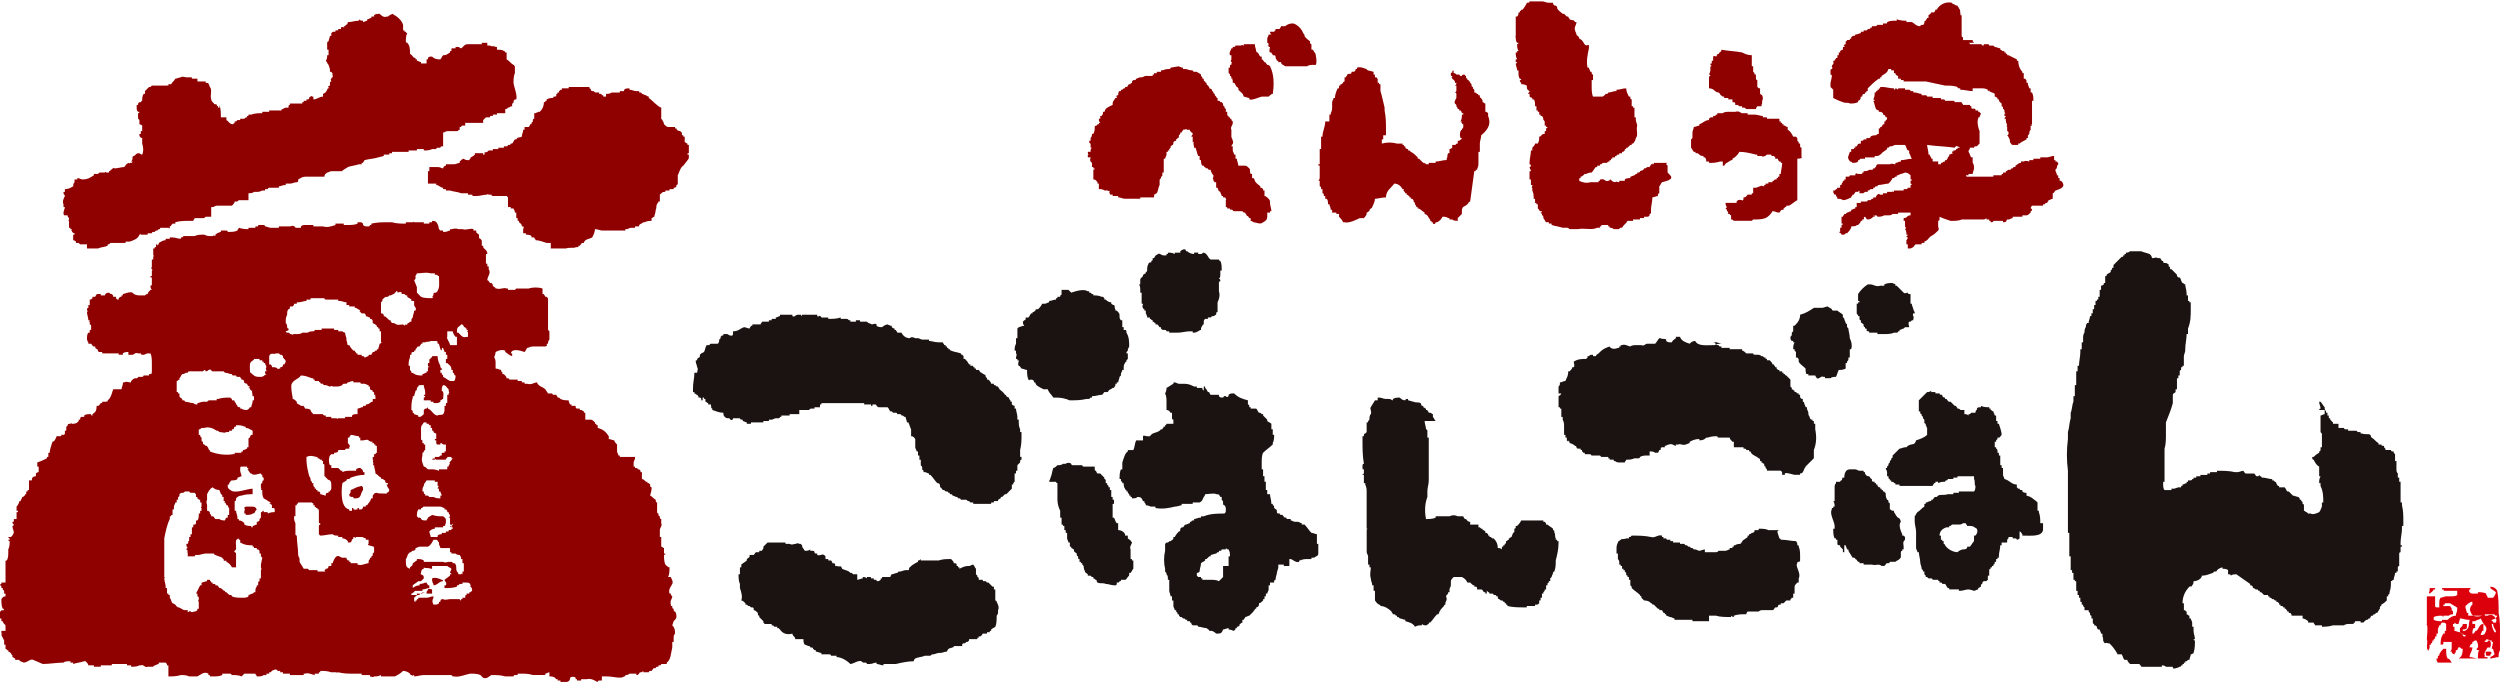
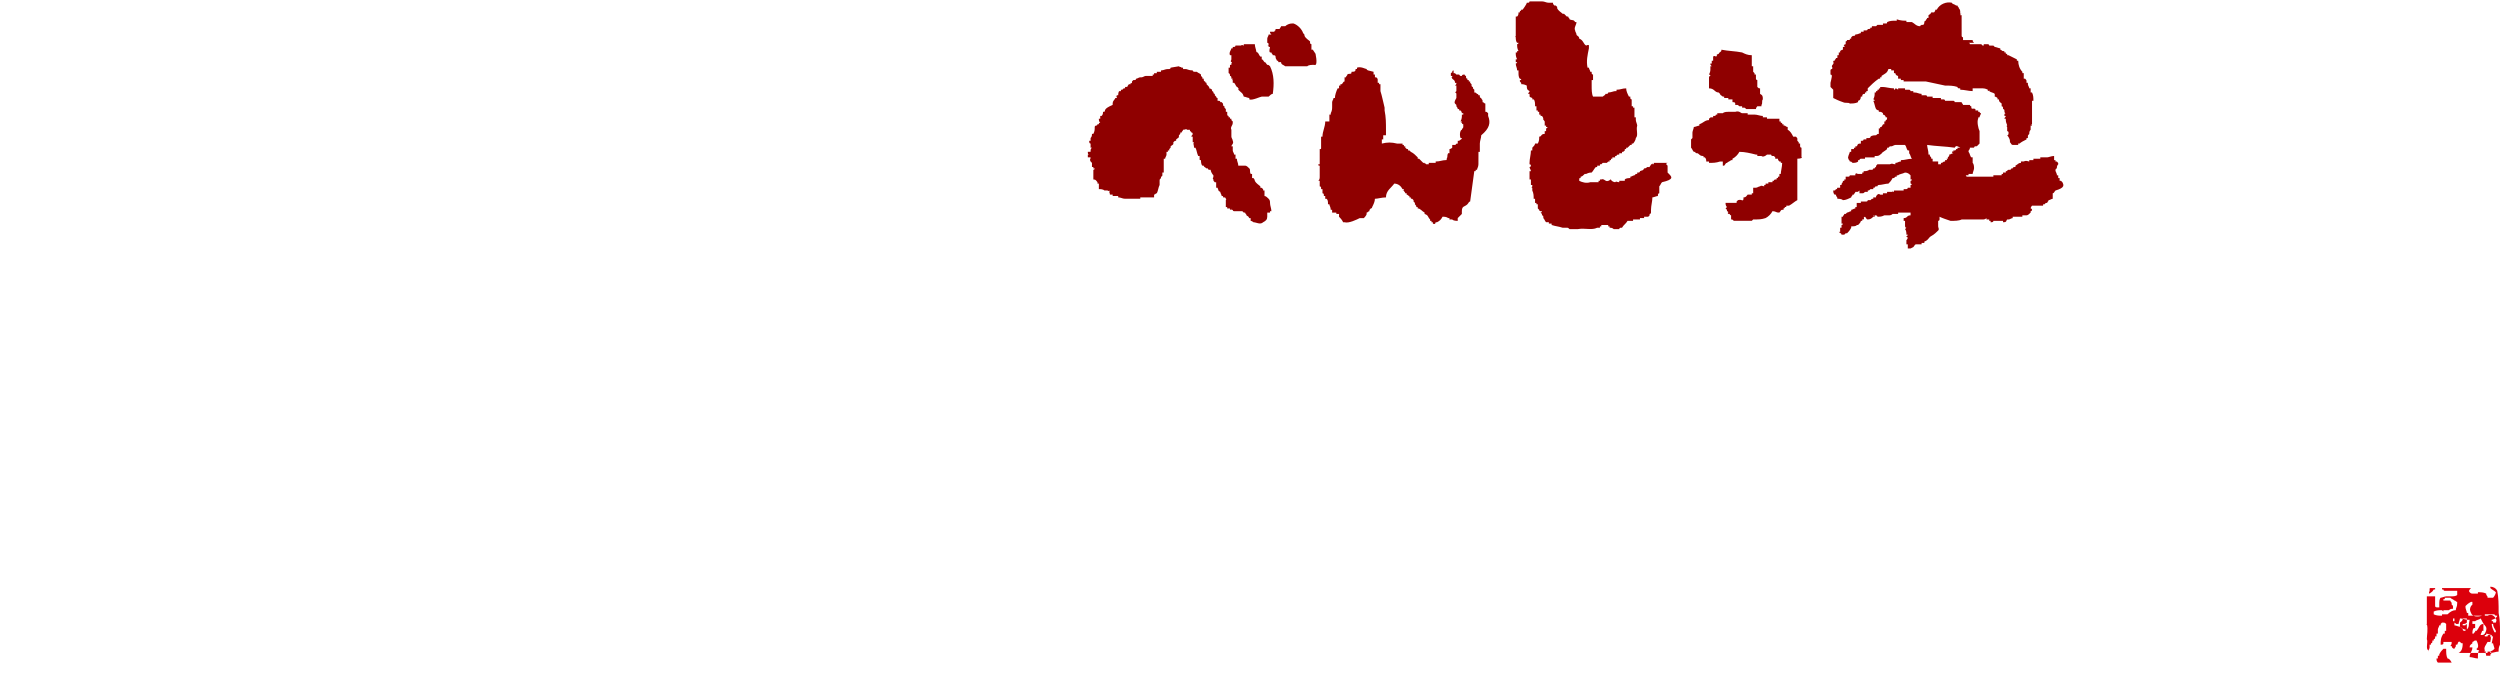
<svg xmlns="http://www.w3.org/2000/svg" version="1.1" id="レイヤー_1" x="0" y="0" viewBox="0 0 181.1 49.4" xml:space="preserve">
  <style type="text/css">.st2{fill-rule:evenodd;clip-rule:evenodd;fill:#8f0000}</style>
-   <path id="パス_968" d="M85.9 18.1c0 .1 0 .1.1.1.1.1.3.2.5.2v-.1h.3v.1h.2c.1 0 .1-.1.2-.1.3.1.3.4.5.5h.6s0 .1.1.1c.1.2.1.4.1.7h-.1v.3c0 .1 0 .2-.1.3.1 0 .1.1.1.1 0 .1 0 .1-.1.1v.7c.1.3 0 .6-.1.8v.7c-.1 0-.1.1-.1.1v.1c-.1 0-.1.1-.2.1h-.1l-.1.1h-.2v.1h-.2c-.1.1-.1.1-.1.3v.1s-.1 0-.1.1c-.1.1-.1.2-.1.3-.1 0-.3.2-.5.2h-.1V24h-.2c-.3 0-.6.1-.9.1h-.6V24h-.2s0-.1-.1-.1h-.1c-.1 0-.1 0-.2-.1v-.1H84c-.1-.1-.1-.2-.2-.2h-.1v-.1c-.1 0-.1-.1-.2-.1v-.1c-.1 0-.1-.1-.2-.1V23h-.2v-.1c-.1-.1 0-.1-.1-.2v-.2h-.1v-.1s-.1 0-.1-.1c-.1-.1 0-.2 0-.3h-.1v-.8h-.1V21c0-.1 0-.3-.1-.4h.1v-.3c0-.1 0-.1.1-.2l.1-.1v-.1c.1 0 .1-.1.2-.1v-.1s.1 0 .1-.1v-.1c0-.1 0-.2.1-.4 0-.1.2-.1.2-.1v-.1s.1 0 .1-.1v-.1h.1c.1-.2.1-.2.3-.3.1-.1.2.1.4.1h.2v-.1h.1v-.1c.2 0 .3 0 .5.1v-.1h.4v-.1c.1-.1.3-.2.4-.1m70 .6c.2 0 .3-.1.4 0h.2c0 .1.1.1.1.2h.1v.1c.1.1.2 0 .3.1 0 0 .1 0 .1.1v.1s.1 0 .1.1v.1h.1l.3.3.1.1v.1l.1.1h.1c.1.1.1.3.2.4.1 0 .1.1.2.1 0 .2.1.4.1.7v.1h.1v.4h.1v.1h.1v.5c0 .5 0 .9-.2 1.4v.4h-.1c0 .4-.1.7-.1 1.1v.1c0 .1-.1.3-.1.4v.7h-.1v.1h-.1v.2s-.1 0-.1.1v.3h-.1v.2h-.1v.8h-.1v.2c-.1.1-.2.1-.2.2v.6c-.1.4-.3.9-.5 1.4v.9c0 .3 0 .7-.1 1v2.4h-.1v.2c0 .1 0 .3.1.4h.5v-.1h.2l.3-.1h.2v-.1h.1v-.1c.1 0 .2-.1.3-.1v-.1h.1v-.1h.1c.1 0 .2 0 .2-.1h.1v-.1h.2v-.1h.3v-.1h.5v-.1h.2v-.1h.5v-.1c.4 0 .9 0 1.3.1h.2c.1 0 .3-.1.4-.1.1.1.1.2.2.2h.6c.1.1.1.2.2.2s.1 0 .2-.1v.1h.1s0 .1.1.1h.1l.5.1h.1v.1h.1l.1.1s.1 0 .1.1.1.1.1.2h.1v.1h.4c.1.1.1.2.2.3h.1l.3.3c.1 0 .3.1.4.1.1.1.1.1.1.2h.1v.1s.1 0 .1.1v.1c.1 0 .1.1.1.1v.4c.1 0 .1.1.2.1l.1.1h.2c.1.1.4 0 .6-.1.1-.1.1-.2.2-.4v-.3h.1c0-.4 0-.8-.2-1.2V35h-.1c0-.2 0-.3.1-.5h-.1v-.7c-.2-.1-.3-.3-.4-.5 0 0-.1 0-.1-.1v-.1h.1c.1-.1.2-.2.4-.3v-.1s.1 0 .1-.1v-.2h.1v-.9c0-.1 0-.1-.1-.2v-1.2c.1 0 .2-.1.3-.1v-.3h-.4c0-.1.1-.1.1-.1 0-.2-.1-.3-.1-.5h.1c.1.1.2.3.3.4 0 .1 0 .2.1.3v.1h.1v.2h.1v.2h.1v.1l.2.2v.1h.4v.3h.4s0 .1.1.1h.2v.1h.6l.1.1h.2v.1h.1c.2.1.5 0 .6.1.1.1 0 .1.1.2.2.1.3.3.5.4v.1h.2c0 .1.1.1.2.1v.1l.1.1v.1h.4c0 .1.1.1.1.1h.1v.1l.1.1v.5h.1v.6c0 .1 0 .2.1.3v.3h.1v.3h.1v1.5h.1v.2c.1.4.1.8.1 1.2v.3h-.1v.2c0 .3-.1.7-.1 1v.2h.1v.1h-.1v.4c-.1 0-.1.1-.1.1v.9s-.1 0-.1.1v.3h-.1v.1h-.1c0 .2-.1.3-.1.5-.1 0-.1.1-.2.1v.1c0 .2 0 .4-.1.7v.1l-.1.1v.1h-.1v.3c-.1.1-.2.2-.4.3v.1s-.1 0-.1.1v.1c-.1.1-.1.2-.2.3h-.1s0 .1-.1.1c0 0-.1 0-.1.1h-.1c-.1.1-.1.1-.1.2h-.1l-.1.1c-.1 0-.1 0-.2.1l-.1.1h-.2V45h-.4v.1h-.1v.1h-.3c-.1 0-.3 0-.4.1h-.8c-.3.1-.6.1-.8.1v-.1h-.5c0-.1-.1-.1-.1-.2h-.4V45c-.1-.1-.3-.2-.4-.2v-.2h-.8v-.1c-.1 0 0-.1-.1-.1h-.1v-.1h-.1c0-.1-.1-.1-.1-.2h-.1V44h-.1s0-.1-.1-.1h-.1v-.1h-.1v-.1c-.1-.1-.1-.1-.2-.1v-.1h-.1l-.1-.1h-.1l-.1-.1h-.1v-.1h-.1v-.1h-.3l-.2-.2h-.1v-.1h-.1s0-.1-.1-.1h-.1c-.1-.1-.1-.1-.2-.1v-.1c-.1-.1-.1-.1-.2-.1v-.1c-.3-.2-.7-.5-1-.7-.1 0-.3 0-.4.1 0-.1-.1-.1-.1-.1h-.1v-.3c-.1-.1-.3-.1-.4-.1v-.1c-.1 0-.3.1-.4.2 0 0 0 .1-.1.1h-.1l-.1.1c-.3.1-.5.2-.8.2 0 .2-.3.4-.6.4 0 .1 0 .2-.1.3-.1.2-.1 0-.2.1-.3.3-.5.7-.5 1.2h.1v.5h.1s0 .1.1.1v.2c.1 0 .1.1.2.1v.2h.1c0 .1.1.2.1.3v.3h.1v.3c0 .2.1.4.1.6h-.1s0 .1.1.1c0 .3 0 .6-.1.9 0 0-.1.1-.2.1 0 .1-.1.3-.1.4h-.1l-.1.1h-.1v.1h-.1v.1h-.1v.1h-.1s0 .1-.1.1c0 0-.4.2-.5.1v-.1h-.5c-.1-.1-.2-.1-.3-.1v.1h-1.5v-.1h-.1v-.1h-.7c-.1-.1-.2-.2-.2-.3h-.2c-.1-.1-.1-.2-.2-.4h-.3c-.1-.2-.3-.5-.5-.7l-.1-.1h-.1c-.2-.1-.2.1-.3-.1-.1-.1 0-.2-.1-.4v-.2h-.1c0-.1-.1-.2-.1-.3h-.1l-.1-.1v-.1c-.1-.1-.1-.1-.2-.1v-.1s-.1 0-.1-.1v-.3h-.1v-.2s-.1 0-.1-.1 0-.1-.1-.2v-.1h-.3V44l-.1-.1v-.1h-.1v-.2h-.1v-.3h-.1v-.2h-.1v-.3h-.1v-.7h-.1V42h-.1v-.5h-.1v-.2h-.1v-1h-.1v-1.7h-.1v-4.5c-.1-.8-.1-1.5 0-2.3v-.5c.1-.3.1-.7.2-1v-.4c.1-.2.1-.6.2-.8v-.4h.1v-.8h.1v-1h.1v-.4h.1c0-.3.1-.7.1-1v-.2h.1v-.5h.1v-.3c0-.1 0-.3.1-.4 0-.1 0-.3.1-.4 0-.1 0-.2.1-.3h.1c0-.2.1-.3.1-.5h.1v-.2h.1v-.3h.1v-.3h.1v-.3h.1v-.1h.1v-.2h.1V21h.1v-.3c.1 0 .2-.1.2-.1v-.1h.1V20h.1v-.1c.1-.1.2-.1.3-.2v-.1l.1-.1v-.1h.1v-.2l.6-.6h.1v-.1h.1v-.1h.1v-.1c.1 0 .2 0 .3-.1h.8c.5.2.7.1.8.5m-17.5 2.8v.5h.1v.1c.1.2.1.4.2.5v.1h-.1c-.1.2.1.2 0 .4v.1h-.1l-.1.1h-.1c-.1.1 0 .3 0 .4h-.3l-.1.1c-.1 0-.2.1-.3.1v.1h-.1s0 .1-.1.1h-.2c-.2.1-.5.1-.7.1h-.5v-.1h-.6V24h-.1c-.2-.1 0 0-.1-.2h-.1v-.1s-.1 0-.1-.1v-.1c-.1-.1-.2-.1-.2-.2v-.1s-.1 0-.1-.1v-.2h-.1v-.1s-.1 0-.1-.1V22h.1v-.1h.1c0-.1 0-.1-.1-.1v-.5c.2-.3.4-.5.7-.7h.2c.2 0 .4.2.7.1h.3v-.1c.2-.1.4-.1.6-.1.1.1.1 0 .2.1v.1h.1l.5.5c.1.1.2 0 .3 0 0 0 0 .1.1.1h.1v.2s-.2 0 0 0m-56.7 3.9c-.1.1-.1.1-.1.2h.1v.4l-.1.1v.1s-.1 0-.1.1c-.1.1-.1.2-.1.5h-.1c0 .1-.1.2-.1.3v.1l-.1.1c0 .1-.1.3-.1.4h-.1v.1h-.1v.1c0 .1-.1.1-.1.2h-.1c-.1.1-.2.1-.3.2 0 0 0 .1-.1.1H80c-.1.1-.1.2-.2.2-.2 0-.4.1-.7.1v.1H79l-.1.1h-.2c-.4.1-.8.1-1.2.1-.1 0-.2-.1-.3-.1-.3-.1-.6-.1-.9-.1-.1-.2-.3-.3-.4-.6h-.3c-.4-.2-.6-.3-.6-.5h-.1v-.1c-.1-.1-.1-.1-.3-.1 0 0 0 .1-.1 0-.1-.2-.1-.5-.1-.7-.1 0-.3-.1-.4-.1-.1-.1-.1-.2-.2-.2-.1-.1 0-.3 0-.4h-.1V26h-.1v-.1c0-.1.1-.2 0-.3v-.2h-.1c0-.2 0-.3.1-.5v-.4h.1v-.7l.1-.1c.1 0 .2-.1.4-.1-.1-.1-.1-.2-.1-.3l.1-.1s.1 0 .1-.1V23h.2c.1-.1.1-.2.2-.3h.1v-.1c.1 0 .1 0 .2-.1 0 0 0-.1.1-.1h.1c.1-.1.2-.2.3-.4h.2c.1 0 .2-.1.3-.1v-.1c.2 0 .3-.1.5-.1v-.1h.1v-.1h.2v-.1s.1 0 .1-.1V21h.5l.2.2c.3-.1.9-.3 1.2-.1h.1v.1h.1l.1.1h.1v.1c.2 0 .4 0 .6.1h.1l.1.1v.1h.1c.1.1.2.2.4.2v.1s.1.1.2.1c.1.1 0 .2.1.3v.1h.1c.1.1.2.2.2.3v.1c0 .1 0 .2.1.3h.1v.5h.1v.2h.1s.1 0 .1.1v.1c.2.3.2.7.2 1-.1.2-.1.2-.1.3m48.7-2.6c.4-.1.7-.3 1-.5h.6c.1 0 .3-.1.4-.1.1.1.2.1.3.2 0 0 0 .1.1.1h.3c.1.1.3.2.4.3v.2c.1 0 .1.1.1.1 0 .1.1.2.1.3l.1.1v.1c0 .1 0 .1.1.2 0 .2.1.4.1.7.1.2.2.5.1.8h-.1v.6h-.1v.1c0 .1 0 .1-.1.2v.1h-.1v.4c-.2.1-.3.1-.5.1-.1.2-.1.3-.2.5-.1 0-.3 0-.4.1h-.4v-.1h-.1c-.2-.1-.3.2-.5.1 0-.1-.1-.1-.1-.2h-.5v-.1h-.1c-.2-.1 0 0-.1-.2v-.2c-.2-.2-.4-.3-.5-.5v-.1c0-.1 0-.1-.1-.2h-.1v-.4l-.1-.1v-.1h-.1c0-.2 0-.3.1-.5h-.1v-.1h-.1c-.1-.1-.1-.1-.1-.3.1-.1.1-.1.1-.2v-.1l.1-.1v-.4h.1c.3-.3.4-.5.4-.8m-57.6 5.8c.1 0 .1.1.1.1s.1.1.2.1v.1l.1.1v.1h.1v.2s.1.1.2.1v.2h.1c0 .2.1.4.1.6v.2h.1v.1c0 .2 0 .4.1.6v.2h.1v.2c0 .4 0 .7-.1 1.1v.5h.1v.2s-.1 0-.1.1v.1l-.2.2v.4h-.1v.2h-.1v.6l-.1.1v.1h-.1v.3l-.4.4h-.1l-.2.2h-.1v.1c-.1 0-.1.1-.2.1v.1H72v.1h-.2v.1h-1.3v-.1h-.2l-.1-.1c-.1 0-.1 0-.2-.1h-.4c0-.1-.1-.1-.1-.1h-.1s0-.1-.1-.1-.2-.1-.3-.1c0 0 0-.1-.1-.1h-.1v-.1h-.1s0-.1-.1-.1h-.1l-.1-.1h-.1c-.1-.1-.1-.2-.2-.2 0-.3-.1-.3-.2-.3-.2-.2-.3-.4-.5-.6h-.1v-.1c-.1 0-.2-.1-.3-.1h-.1v-.1l-.1-.1v-.1c0-.1 0-.1-.1-.2v-.4h-.1V33h-.1v-.3h-.1c0-.1-.1-.2-.1-.3v-.6c-.1-.1-.1-.2-.3-.2v-.5c-.1-.2-.1-.3-.2-.5h-.1c0-.1-.1-.3-.1-.4-.1 0-.1 0-.2-.1h-.1c0-.1-.1-.1-.1-.1H65s0-.1-.1-.1h-.2l-.1-.1h-.1c-.1-.1-.1-.2-.2-.3h-.6c-.1 0-.1 0-.2-.1 0 0 0-.1-.1-.1h-.2v.1h-.1v-.1h-.5v-.1h-3.1v.1h-.1v.2H59v.1h-.2c-.1 0-.1 0-.2.1h-.7v.3h-.7v.1h-.6v.1h-.1s0 .1-.1.1h-.2c-.1 0-.2.1-.3.1h-.2v.1h-.4v.1h-.9v.1h-.3v-.1c-.1 0-.2-.1-.3-.1v-.1c-.1 0-.2 0-.2-.1h-.5s0 .2-.2.1c0 0 0-.1-.1-.1h.2-.2c-.1 0-.2 0-.3-.1-.1-.1-.1-.2-.1-.3-.3 0-.5-.1-.8-.2v-.1c-.2-.1 0 0-.1-.2v-.1h-.2v-.1c-.1 0-.1-.1-.2-.1v-.2H51v-.1h-.1v-.1.3h-.1c0-.1 0-.2-.1-.2h-.1c0-.1 0-.1-.1-.2-.1 0-.1-.1-.2-.1v-.1h-.1v-.3c0-.4.1-.7.1-1.1h.2c0-.1.1-.3 0-.4 0-.1-.1-.3-.1-.4v-.1h.1V26c.1-.1.2-.1.2-.2v-.1l.1-.1.2-.1c.1-.2.1-.4.2-.5h.2s0-.1.1-.1h.5c.1-.1.1-.2.1-.3l.1-.1v-.1l.1-.1h.1v-.1h.3c.1.1.4.2.4 0V24c.4 0 .5-.2.8-.3.1 0 .3.1.4.1 0-.1.1-.1.1-.2h.1v-.1h.6c0-.1.1-.1.1-.2h.5v-.1h.2v-.1h.3V23c.1 0 .2-.1.3-.1v-.1h.9v.1c.2.1.2-.1.4-.1h.2c.1 0 0 .1.1.1v-.1h1.1v.1c.1.1.2-.1.2 0 0 0 .1 0 .1.1h.5v.1c.3 0 .6 0 .9-.1v.1h.4c.1 0 .1 0 .2.1h.1v.1h.4v-.1h.3v.1h.5l.1.1c.1 0 .2.1.3.1 0 0 .2-.1.3 0v.1c.1.1.3.1.4.1.1-.1.3-.2.4-.2.1.1.1 0 .2.1h.1v.1s.1.1.2.1v.1h.1c0 .1.1.1.1.2h.3c.1.2.3.4.6.4.1-.1.2-.1.4 0h.2c.1 0 .2.1.3.1h.5v.1c.2 0 .4.1.7.1h.3c0 .1.1.1.1.2h.1v.1h.1v.1h.1v.1h.1s0 .1.1.1c.2.1.4.1.7.2 0 .1.1.1.1.1l.1.1v.2h.1c.1.1.2.2.3.4h.1v.1h.2v.1h.1v.1h.1v.1h.2c.1.1.1.2.2.2.1.1.2.1.3.2v.1l.1.1v.1h.1c.1.1.2.2.2.3h.2v.1h.1l.1.1h.1c0 .1.1.1.1.2.1.1.3.2.4.4zm51.4-3.8c.1.1.1.2.2.2h.1s0 .1.1.1h.1v.1h.6v.1h.9v.1c.1 0 .2.1.3.2h.5c0 .1.1.1.1.1h.2c.1 0 .2 0 .3.1.1 0 .1 0 .2.1h.1v.1h.1v.1h.2c.1.1.2.2.2.3h.1c0 .1.1.1.1.2h.1v.1l.1.1h.1v.1h.2v.1h.1v.1h.1s0 .1.1.1l.3.3v.5l.1.1v.1c.1 0 .1.1.2.1v.1h.1l.1.1h.1v.1h.1v.1c0 .1 0 .1.1.2h.1v.2s.1 0 .1.1.1.2.1.3h.1v.1c0 .1.1.2.1.3 0 .1 0 .2.1.3 0 .1 0 .1.1.2h.1v.1h.1v.2h.1v.4c.1.5.1 1-.1 1.5v.6l-.6.6c0 .1-.1.1-.1.2-.1.2-.1.3-.3.3v.1h-.4c-.1 0-.6-.2-.7-.1v.1h-.2v-.2l-.1-.1h-1V34l-.1-.1v-.1s-.1 0-.1-.1v-.1c-.1 0-.1-.1-.2-.1v-.1h-.1c0-.1 0-.2-.1-.2-.2-.2-.5-.2-.6-.5h-.1v-.1h-.2s0-.1-.1-.1h-.1v-.1h-.7V32h-.1c-.1-.1-.2-.2-.2-.3h-.8v-.1.1c-.1 0-.1-.1-.1-.1-.2 0-.4 0-.7.1h-.1c-.1.1-.2.2-.5.2v-.1c-.3 0-.5.1-.7.2v.1c-.1 0-.2.1-.3.1-.2.1-.4-.1-.5 0h-.2v.1c-.1 0-.3-.2-.5-.1-.1 0-.2.1-.3.1v.1h-.2s-.1 0-.1.1v.1h-.1c-.1.2 0 .2-.3.2-.1-.1-.3-.1-.4-.1v.3h-.2c-.2 0-.3 0-.5.1 0 0 0 .1-.1.1h-.3c-.2.1-.4.1-.6.1 0 .1-.1.1-.1.2h-.4c-.1 0-.2 0-.3-.1h-.1v-.1h-.3v-.1h-.1v-.1h-.5l-.1-.1h-.6l-.1-.1h-.4v-.1h-.1c-.1-.1-.1-.1-.1-.2h-.1v-.1h-.1c-.1 0-.2 0-.2-.1 0 0 0-.1-.1-.1-.1-.1-.3-.2-.4-.2 0-.1 0-.1-.1-.2v.1l-.1-.1v-.2h-.1v-.2h-.1v-.6c0-.2 0-.3-.1-.5v-.2h-.1v-.6h-.1v-.1h-.1v-.8c.1-.1.1 0 .2-.2h-.2V28c.1-.1.1-.1.1-.3.2 0 .2-.1.4-.1.1-.3.2-.3.2-.7h.1c.1-.1.2-.2.2-.3h.1c.1-.1 0-.3 0-.4.3-.2.6-.2.9-.2l.1-.1v-.1h.1c.1-.1.1-.1.3-.1v.1h.2c.1-.2.1-.1.2-.2l.1-.1c.2-.2.4-.3.7-.4.1.2.4.2.6.1h.1v-.1h.1V25h.1c.2-.1.5.1.6.1.1-.1.3-.1.5-.1h.3c.2.1.3-.1.4-.1h.6c.1-.1.2-.3.3-.4h.1c.1.1.3 0 .4.1v.1c.1.1.2.1.4.1.1-.2.2-.2.3-.3v-.1h.3c.1.3.4.4.7.5.1-.1.2-.2.4-.2.2.4.8.3 1.4.3.2-.1.3-.1.5-.1-.6-.2-.6-.1-.5-.1zm-36.5 3.8c.1 0 .1 0 0 0h.6v.1c.1.1.1.1.3.1.2-.3.2.1.4-.1v-.1c.1-.1.2-.1.4-.1.3.3.6.4 1 .5v.3c.1 0 .1.1.1.1v.1h.1v.1h.4c.1.1.1.2.2.3h.1l.1.1h.1v.1l.3.3v.1c.1.1.2.1.3.2v.4h.1v.4h.1c0 .2 0 .4-.1.6v.1c-.2.2-.5.4-.7.6-.1.2-.1.5-.1.7v.5h.1v.5h.1v.4h.1v.6h.1v.3h.2c0 .2.1.4.1.7h.1v.1s.1 0 .1.1v.1c.1.1.2.1.2.2v.1c0 .1.1.1.1.1h.1s0 .1.1.1h.1c.1.1.1.2.2.2h.1v.1h.3v.1c.1 0 .2.1.3.1h.2c.1 0 .2.1.3.1v.1h.2c.2.2.3.4.5.6.1 0 .3.1.4.1v.7h.1v.7c0 .2-.2.2-.3.3H95v.1h-.3c-.2 0-.3 0-.5.1v-.1c0 .1-.1.1-.1.2-.2.1-.5-.2-.6-.2h-.1v.5H93v-.1h-.4v.2c0 .1-.1.3-.1.4 0 .1-.1.3-.1.5 0 0-.1 0-.1.1v.1H92v.2h-.1v.3c0 .1-.1.2-.1.3h-.1v.2h-.1v.2h-.1v.1c-.1.1-.2.2-.3.2v.1c0 .1-.1.2-.2.2v.1h-.1v.1s-.1 0-.1.1l-.3.3c-.1 0-.2.1-.3.1 0 .1-.1.1-.1.2H90v.2c-.1 0-.1.1-.2.1v.1c-.1.1-.1.1-.2.1v.1h-.1c0 .2-.1.1-.1.2-.1 0-.2-.1-.4-.1v-.1c-.1 0-.3.1-.4.1-.1.3-.2.3-.5.3-.1-.1-.1-.1-.3-.2h-.2c0-.1-.1-.1-.2-.2-.2 0-.4-.1-.6-.1 0 0 0-.1-.1-.1h-.3l-.1-.1v-.1h-.1V45H86v-.1h-.1l-.1-.1h-.1l-.1-.1h-.1c-.1-.1-.1-.1-.1-.2h-.1v-.1l-.1-.1v-.1h-.1c0-.1-.1-.2-.1-.3v-.4h-.1v-.3h-.1c0-.1-.1-.3-.1-.4V42h-.1v-.1c0-.1 0-.2-.1-.3 0-.1 0-.1-.1-.2v-.2c-.1-.4-.1-.9 0-1.3v-.5l.1-.1h.1c.1-.1.1 0 .1-.1h.1c.1-.1.2-.1.2-.2v-.1h.1c.1-.2.2-.3.3-.4 0 0 .1 0 .1-.1v-.1l.1-.1h.1c.1-.1.1-.2.2-.2s.2-.1.3-.1v-.1h.1s0-.1.1-.1h.1v-.1c.1 0 .3-.1.4-.1h.1v-.1h.2c.5-.2 1-.2 1.5-.2.1-.1.1-.1.1-.3 0-.1 0-.2-.1-.3 0 0-.1 0-.1-.1v-.1c0-.1 0-.1-.1-.2V36h-.1c-.1-.2-.1-.2-.3-.2-.1-.1-.6 0-.8 0 0 .1-.1.2-.1.2-.1.2-.1.3-.3.4h-.5v.1h-.8v.1c-.1 0-.3.1-.5.1-.4.1-.9.2-1.4.1v-.1h-.3c-.1 0-.2-.1-.4-.1 0-.1 0-.1-.1-.2v-.1h-.1c-.1-.2-.1-.3-.4-.3-.1.1-.2.1-.4.1 0-.1 0-.1-.1-.1v-.1h-.1v-.1l-.1-.1v-.1h-.1v-.1s-.1 0-.1-.1c-.1-.1-.1-.3-.1-.4h-.1v-.1c-.1 0-.1-.1-.1-.1v-.1h-.1c0-.2 0-.5.1-.7h.1v-.5c.1-.3.2-.7.4-.8v-.1h.4c.1-.2.1-.5.2-.7h.5v-.3c0-.1.2 0 .3 0h.2c.2-.3.4-.2.7-.4l.1-.1h.1c0-.1.1-.1.1-.2h.1v-.1s.1 0 .1-.1h.5v-.3s-.1 0-.1-.1v-.4h-.1c-.1-.1-.1-.2-.3-.2v-.6c0-.2 0-.4-.1-.6.1-.2.1-.3.1-.4.2-.1.3-.2.5-.3 0-.1 0-.1.1-.1s.2.1.3.1h.4c.3 0 .5.1.7.2h.2v.1h.4v.1l.1.1V28h.1v.1c.1.1.1.1.2.3h.1s0 .1.1.2m55.5 1.1c0-.2.1-.2.3-.2v-.1c.2.1.4.1.6.1v.1h.1v.1c.1 0 .1.1.2.1 0 .1.1.2.1.3h.1v.4h.1v.2h.1c.1.3.2.6.2.8-.1.1-.1.2-.2.2h-.1v.1l-.1.1v.1h-.1v.4h.1c0 .1 0 .1.1.2v.2h.1v.2h.1v.7h.1v.2h.1v.5c0 .1.1.2.1.3.4.1.5.4.9.4v.2l.1.1h.1s0 .1.1.1h.1v.1c.1.1.2.1.3.1v.2c.4.1.4.2.7.4l.1.1v.6h.1v.1c.1.3.1.5.1.8h.2v.5c-.1.5-.9.4-1.5.4v-.1c-.1-.1-.1-.2-.2-.2v.5s-.1.1-.2.1c0 0 0-.1-.1-.1h-.2v-.1h-.3c0 .1 0 .1-.1.2v.2h-.4v.2h-.1c0 .3-.1.5-.1.8v.1h-.1v.1h-.1v.2h-.1c0 .1 0 .2-.1.2v.1h-.1v.1h-.1v.1c-.1 0-.1.1-.1.1v.4h-.1v.3c-.1.1-.1.1-.2.1h-.1l-.1.1v.1s-.1 0-.1.1v.1c-.1 0-.1.1-.2.1v.1c-.1 0-.2.1-.3.1 0 0-.3-.1-.4-.1-.2 0-.4.1-.6.1h-.1v-.1h-.7v-.1h-.1c-.1-.1-.1-.2-.2-.3h-.2s0-.1-.1-.1h-.1v-.1c-.1-.1-.1.1-.1-.1h-.4s0-.1-.1-.1h-.2l-.1-.1h-.1v-.1l-.1-.1v-.2h-.1c0-.1 0-.1-.1-.2 0-.2-.1-.3-.1-.5s-.1-.5-.1-.7h-.1c0-.1-.1-.2-.1-.3v-1.2c0-.2-.1-.5-.1-.7v-.4c.1-.1.1-.2.2-.3.2-.1.3-.3.5-.4v-.2h.1v-.1h.1c.1-.1 0 0 .2-.1h.1v-.1h.1c.1-.1.1-.2.2-.2h.1l.1-.1c.2-.1.4 0 .7-.1h.4v-.1h.4v-.1h1.1c.1-.1.1-.3.1-.4-.1-.1 0-.3-.1-.5v-.2h-1.2v.1h-.3v.1h-.4s0 .1-.1.1c0 0-.1 0-.1.1-.2 0-.3 0-.5.1v-.1h-.2v.1h-.1c0 .1-.1.1-.1.2h-2.4v-.1h-.3V35h-.1c0-.1-.1-.1-.2-.1v-.1h-.1v-.1c-.1 0-.1-.1-.1-.1v-.1h-.1v-.3c0-.1-.1-.2-.1-.3h.1v-.1l.1-.1v-.1l.1-.1v-.1l.1-.1v-.1s.1 0 .1-.1V33l.5-.5c.1 0 .3-.1.4-.1h.1l.1-.1c.3-.2.5 0 .6-.4.3-.1.6-.2.8-.4V31c-.1-.1 0-.1-.1-.2v-.1c-.1 0-.1-.1-.1-.1v-.2l-.1-.1v-.1l-.1-.1V30s-.1 0-.1-.1v-.1h-.1V29l.6-.6c.1 0 .2 0 .3-.1v.1h.3v.1h.3s0 .1.1.1h.1v.1c.1.1.1.1.2.1v.1h.1c.1.1.1.2.2.2h.1l.3.3h.1c0 .1.1.1.1.2h.1c.1.1.1 0 .1.1h.3v.3c.1 0 .2 0 .3.1V30h.1l.1-.1h.3c0-.2.1-.2.1-.2m-40 .8c0 .2.1.4.1.6.1 0 .1.1.1.1v.5h.1v3.1c0 .3-.1.5-.1.8v.4c-.2.5-.2 1.1-.1 1.6.2 0 .5 0 .7-.1v-.1h1c.2-.1.4-.1.6 0h.4c0 .1.1.1.1.2h.1c.1.1.1.2.3.2v.2h.6v.2h.1l.1.1h.1v.1c.1 0 .1 0 .2.1v.1c.1 0 .1 0 .2.1v.1h.1v.1h.1l.1.1h.1c.2.2.3.4.3.7.1 0 .2 0 .3.1v-.2h.1v-.1h.1v-.1c.1 0 .1-.1.1-.1v-.1c.1 0 .1-.1.2-.1V39c.1 0 .1-.1.2-.1 0-.1.1-.2.1-.3 0 0 .1 0 .1-.1v-.2s.1 0 .1-.1v-.1h.1c.1-.1.2-.2.3-.4h1.6v.1h.1c.1.1.1.1.1.2h.1c.1.1.3.2.4.3v.1s.1 0 .1.1v.1c.1.1 0 .2.1.4v.1h.1v.1h.1v.2c0 .4-.1.8-.2 1.2 0 .3 0 .5-.1.8 0 0-.1 0-.1.1s-.1.2-.1.3l-.1.1v.2h-.1v.1s-.1 0-.1.1v.1h-.1v.3h-.1v.1l-.1.1v.1h-.1v.3h-.1v.2h-.1v.2c-.1.1-.1.1-.2.1h-.1v.1h-.6v.1h-.2c-.4 0-.8 0-1.2-.1 0-.1 0-.1-.1-.1v-.1h-.5.4v-.1h-.1s0-.1-.1-.1-.1 0-.2-.1c0 0-.1 0-.1-.1v-.1h-.1s0-.1-.1-.1h-.1s0-.1-.1-.1h-.2c0-.1-.1-.1-.2-.2v.2h-.1v-.1h-.1c-.1-.1-.1-.2-.2-.2h-.3v-.1s0-.1-.1-.1h-.1v-.1c-.1 0-.1 0-.2-.1l-.1-.1h-.2c-.1-.2-.2-.3-.4-.4h-.6c-.1.1-.2.2-.2.3v.3c0 .1-.1.2-.1.3v.2h-.1v.1l-.1.1c-.1.1 0 .2 0 .3 0 .1-.1.2-.1.3v.1s-.1 0-.1.1c-.2.2-.3.3-.4.6h-.1c-.2.2-.3.4-.5.6h-.1v.1c-.1 0-.1.1-.2.1s-.2 0-.3-.1v.1c-.2 0-.3 0-.5.1-.2-.3-.4-.3-.7-.4v-.1c-.1 0-.3-.1-.4-.1l-.1-.1h-.1v-.1h-.1s0-.1-.1-.1h-.1c0-.1-.1-.1-.1-.2-.2-.2-.5-.4-.8-.4 0 0 0-.1-.1-.1-.2-.1-.2-.2-.3-.3v-.7h-.1v-.4h-.1c0-.2-.1-.3-.1-.5-.1-.3 0-.6 0-.8h-.1v-.2h-.1v-.6c0-.1-.1-.2-.1-.3v-1.6s0-.1.1-.1H99v-2.7c0-.1 0-.3-.1-.5V35h-.1v-.6h-.1c0-.1 0 0 .1-.1V34h-.1c0-.1 0-.1.1-.1h-.1v-.2s0-.1.1-.1c-.1-.6-.1-1.1-.1-1.7v-.3h.1c0-.1 0-.2.1-.2l.1-.1v-.7h.1c0-.1 0-.1.1-.2 0-.1 0-.3.1-.4.1-.2-.1-.4 0-.5.1-.2.2-.3.3-.5h.2v-.2h.1c.2 0 .3.1.5.1h.2c.2 0 .2.1.3.1v-.1c.2-.1.3-.1.5-.1.1.1.2.2.4.2 0-.1.1-.1.2-.1v.1c.1 0 .3.1.4.1.2.1.3 0 .5.1.1.1 0 .1.1.2h.1v.1c.1 0 .1.1.2.1v.1h.1c0 .1.1.1.1.2h.1c.1 0 .1.1.2.1v.2c.1.1.1.2.2.3h-.8zm-23.8 3.6c0 .1.1.2.1.2h.2l.3.3v.1s.1 0 .1.1v.2h.1v.1l.1.1v.1h.1v.2h.1v.5h.1v.2h.1v.3h-.1v1h.1c.1.2.1.3.2.4h.1v.5c.2 0 .4.1.5.3v.1h.2v.2c.1.1.2.1.3.3 0 .1-.2.3-.1.5v.7h.1v.1h.1v.4h.1-.1v.2c-.1.1-.1.2-.2.3h-.1v.1c0 .1 0 .1-.1.2s-.1.2-.2.2h-.3v.1h-.1s0 .1-.1.1h-.1v.1h.1-.1c0 .1-.1.1-.1.1h-.1c-.2 0-.4-.1-.6-.1-.2-.1-.4 0-.6-.1-.1-.1 0-.1-.1-.2-.1 0-.1-.1-.2-.1v-.1h-.1l-.1-.1h-.2v-.1c-.1-.1-.2-.1-.2-.2-.1-.2-.1-.3-.1-.4l-.1-.1v-.1h-.1v-.1h-.1v-.2c-.1 0-.1 0-.1-.1v-.1c-.1 0-.1-.1-.1-.1v-.1c-.1-.1-.2-.1-.2-.2v-.1c-.1 0-.1-.1-.2-.1v-.1h-.1v-.3h-.1c0-.1-.1-.2-.1-.3v-.4h-.1v-.2h-.1v-.3H77V38h-.1v-.5h-.1V37c-.1-.2-.2-.5-.2-.8V35s-.1 0-.1-.1H76c0-.1.1-.2.1-.3.1-.2.1-.4.2-.7.1 0 .2-.1.3-.2.1 0 .3 0 .4-.1h.2c.1-.1.3-.1.4 0 0 0 0 .1.1.1h.7c0 .1.1.1.1.1h.8c0 .3 0 .3.1.3zm56 .4c.1.1.1.2.2.2v.1c0 .1.1.1.2.1v.1h.1v.1h.1c0 .1 0 .1.1.2h.1v.1h.1v.1h.1v.1h.1c0 .1.1.1.1.1 0 .2 0 .3.1.5.1 0 .1.1.1.1v.1c.1 0 .1.1.1.1v.4c.1 0 .1.1.2.1h.1v.1c.1.1.1.2.2.3.1.2.2 0 .3.4-.2.2 0 .7.1.9v.1h.1l.1.1v.2c-.2.2-.1.3-.1.5v.2h-.1v.1s-.1 0-.1.1v.3c0 .1 0 .1-.1.2s-.2.1-.3.2h-.4s0 .1-.1.1-.2 0-.2.1l-.1.1h-.2c-.2-.2-.4 0-.7-.1h-.6v-.1h-.3v-.1h-.1c-.1-.1-.1-.2-.2-.2 0 0 0-.1-.1-.1h-.1c-.1-.2-.2-.3-.3-.5v-.1h-.1c0-.1-.1-.2-.1-.3h-.1v.5h-.1v-.2l-.2-.2v-.1c-.1 0-.2 0-.2-.1v-.3h-.1V39h-.1c-.1-.2-.1-.4-.1-.7h.1v-.2c0-.3-.4-.9-.2-1.2v-.1h.1v-.1h.1c0-.1 0-.3-.1-.4h.1v-1c0-.1 0-.2.1-.3v-.1h.3c0-.1.1-.1.1-.1.1-.1 0-.2.1-.2h.1c0-.3.1-.6.4-.6h.4c.1 0 .2.1.3.1h.3v.1h.1v.1c.1.2.2.2.3.2m6.8 3.4c-.1.1-.2.1-.4.1h-.4l-.1.1h-.1v.1h-.2c-.3.1-.5.3-.5.6h.1v.3h.1v.1h.1v.2c.1 0 .1.1.1.1.2.3.6.5.9.5.1-.1.3-.2.4-.2.1 0 .2 0 .3-.1v-.1h.2c.1-.1.2-.3.3-.4v-.4h.1c.1-.1.2-.3.1-.5-.2-.1-.2-.2-.5-.2h-.2c0-.1-.1-.1-.1-.2h-.2zM128.9 39s.1 0 .1.1h.1c.3 0 .7.1 1 .1.1.1.1.2.1.3.1 0 .1 0 .1.1.1.2.1.5.1.7v.3s0 .1-.1.1-.1 0-.1.1c-.2.2.3.7.1 1.1v.3h-.1c-.1.1-.2.2-.2.3v.5h-.1v.3h-.1c-.1.1 0 .1-.1.1v.1h-.3l-.2.2h-.2v.1c-.1 0-.2 0-.2.1 0 0 0 .1-.1.1h-.1c-.1.1-.1.2-.2.2h-.7c-.1 0-.2 0-.3.1h-.8s-.1.1-.1.2h-.1c-.3 0-.5 0-.8.1v.1c-.1 0-.2-.1-.2-.1v.1c-.4 0-.8 0-1.1-.1h-.5v.4h-1.2v-.1h-1.3v-.1c-.1 0-.2-.1-.3-.1-.1 0-.2-.1-.3-.1v-.1h-.1v-.1h-.1c0-.1-.1-.1-.1-.2h-.2v-.1h-.1l-.3-.3h-.1s0-.1-.1-.1l-.1-.1c-.2-.1-.3-.1-.4-.1l-.2-.2v-.1s-.1 0-.1-.1c-.2-.2-.4-.3-.6-.5v-.1l-.1-.1V42h-.1v-.2h-.1v-.1c-.1 0-.1-.1-.1-.1v-.1l-.1-.1v-.1h-.1v-.1h-.1V41h-.1v-.1h-.1v-.2s0-.1-.1-.2v-.4h-.1v-.3c0-.2 0-.3.1-.5 0-.1.1-.1.2-.2s.2 0 .4-.1h.2v-.1h.1l.1-.1h.1c.4 0 .8 0 1.3.1.3.1.5-.2.8-.1v.1h.1v.1h.2s0 .1.1.1h.2v.1h.2v.1h.5v.1h.3l.1.1h.1l.1.1h.1l.1.1h.1l.1.1h.1c.1 0 .2.1.3.1.1 0 .3-.1.4-.1v.2h.8c.1 0 .1 0 .2-.1h.5c.1 0 .2-.1.3-.1v-.1h.2v-.1h.1v-.1h.1c.1-.1.3-.1.4-.1v-.1h.1v-.1c.1-.1.3-.2.4-.3v-.1h.1v-.1c.1 0 .1 0 .2-.1.1 0 .1 0 .2-.1v-.1h.3v-.1c.3 0 .5 0 .7.1h.9c-.4 0-.2.2-.1.6m-70.6.9c.1 0 .3 0 .4-.1v.1h.2c.1 0 .1.1.1.1 0 .1.1.1.1.1h.1v.1c.2.1.3-.1.5 0l.1.1v.2h.2v.1h.2c.1.1.1.2.1.2.1 0 .2 0 .2.1v.1h.1c.3.1.3-.1.4.2.2.1.3.1.5.2l.1.1h.1l.1.1h.3v.4c.1 0 .3-.1.4-.1v-.1c.1 0 .2 0 .3.1v-.1h.2c.1 0 .1 0 .1.1h.2v.1h.2v.1c.1 0 .2 0 .3-.1v-.1h.1v-.1h.6c0-.1.1-.2.1-.2.1 0 .3-.1.4-.1l.1-.1h.1c.1 0 .3-.1.4-.1h.2c.1 0 0-.1.1-.2.2-.2.4-.3.6-.4v-.1c.1 0 .1 0 .2-.1v.1H68c.3-.1.5-.1.8-.1h.1c.1.1.2.2.2.3.1 0 .2 0 .2.1v.1h.1v.1h.1v.1c.4-.2.5-.2.7-.2.1 0 .2-.1.3-.1.1.1.1.2.2.3v.4l.1.1v.1s.1 0 .1.1v.1h.3v.1h.2l.1.1h.1l.3.3h.1v.2h.1v.8s.1 0 .1.1c.1.2.2.4.1.6v.1c0 .1 0 .2-.1.3 0 .3 0 .6-.1.8-.1.1-.2.1-.3.2v.1h-.1v.1h-.2v.1h-.3c-.1.1-.1.2-.2.2h-.1v.1h-.1v.1h-.6v.1l-.1.1H70l-.1.1c-.1 0-.2 0-.2.1v.1h-.6s0 .1-.1.1c-.2.1-.3 0-.4.3-.2 0-.3.1-.5.1H68c-.1 0-.3.1-.4.1-.1 0-.1 0-.2.1H67c-.2.1-.5.1-.7.2-.1.1-.1.1-.1.2-.4 0-.9.1-1.3.2H64v.1c-.2 0-.3-.1-.5-.1V48c-.2 0-.3.1-.5.1h-.2s0-.1-.1-.1h-.1c-.1 0-.1 0-.2-.1-.2-.1-.6.2-.8.2-.3-.3-.7-.5-1-.5v-.1h-.4s0-.1-.1-.1h-.6v-.1c-.1 0-.3-.1-.4-.1v-.1c-.1 0-.1 0-.2-.1 0 0 0-.1-.1-.1h-.1c0-.1-.1-.1-.1-.1-.1 0-.2-.1-.3-.1-.1-.1-.1-.3-.1-.4h-.6v-.1c-.1-.1-.2-.2-.2-.3-.4.1-.7 0-.9-.3l-.1-.1h-.1v-.1h-.2l-.1-.1h-.1v-.1h-.5l-.1-.1V45l-.3-.3v-.1c-.1 0-.1-.1-.1-.1v-.1c-.1-.1-.2-.2-.3-.2v-.1c0-.1-.1-.1-.1-.1h-.1l-.1-.1c-.1 0-.1 0-.2-.1H54v-.1c-.1-.1-.2-.2-.3-.2.1-.3 0-.6-.1-.9v-.3c-.1-.2-.1-.5-.1-.7h.1v-.5h.1v-.2c.1-.1.3-.2.4-.3v-.1c.1-.1.2-.1.2-.2v-.1h.3c.1-.1.1-.2.2-.2h.2v-.1h.2c0-.1.1-.1.1-.2v-.1l.3-.3h1.3v.1h.3c.2.1.3 0 .4 0 .1 0 .2-.1.3 0h.1l.1.1c0 .2.1.2.2.4m28.4 1.6v.2l.1.1h.2v.1h.1v.1h.6c.2 0 .4 0 .6.1l.3-.3V41h.4v-.7h.1c0-.2 0-.3-.1-.5-.1 0-.1 0-.2-.1v.1h-.3c0 .1-.1.1-.1.1h-.1v.1h-.1l-.1.1c-.1 0-.3.1-.4.1v.1h-.1l-.2.2h-.1v.1c-.1.1-.2.1-.3.2 0 .2-.1.4-.1.6-.1.1-.1.1-.2.1" fill-rule="evenodd" clip-rule="evenodd" fill="#1a1311" />
-   <path id="パス_969" d="M177.3 47.7c-.1-.2-.1-.4-.1-.7h-.2c-.1.1-.2.2-.3.4v.1h-.1v.2h-.1c0 .1 0 .2.1.3h1c-.1-.2-.2-.3-.3-.3zM176 43c.1-.1.2-.1.3-.3h.1v-.1h-.3c-.1 0-.1 0-.1.1v.1c-.1.2 0 .2 0 .2m5.1 2.8c0-.5 0-.9-.1-1.4v-.1c0-.5 0-1-.1-1.5-.1-.2-.3-.3-.5-.3v.1c.1.1.3.2.4.3 0 .1-.1.3-.2.4h-.4c0-.2-.1-.1-.1-.3-.2-.1-.4-.1-.6-.1v.1h-.3c-.2 0-.2 0-.3-.1-.1-.1 0-.2.1-.3h-2.1v.1h.1s0 .1.1.1h.9v.3c-.1.1-.3.1-.5.1h-.3c-.1 0-.3.1-.4.1-.1.1-.1.3-.1.5v.2h-.1c-.1 0-.2 0-.2-.1v-.7h-.6v2c0 .1-.1 0 0 0 .1.4 0 .8 0 1.1.1.2-.1.7.1.8v.1c0-.1.1-.2.1-.3v-.2h.1v-.1s.1 0 .1-.1v-.1h.1v-.1s.1 0 .1-.1v-.1h.1v-.2h.1v-.3c0-.1.1-.2.1-.3h.1v-.1l.1-.1c.2 0 .2 0 .3.1v.5h-.1v.2h-.1c-.2.3-.2.5-.2.8.1 0 .2 0 .2-.1v-.1h.6v.4c0 .1 0 .2-.1.3h.1c0 .1.1.2.2.2 0-.1.1-.1.1-.2v-.1h.1c.1-.2 0-.1.1-.2s0 0 .1 0c.1.1.1.1.2.1 0 .4-.1.6-.3.7h2.1v-.1h-.1c-.2 0-.1 0-.1-.1-.1-.2.1-.4.2-.6h.2c0-.1.1-.3 0-.4v-.1c-.2 0-.2 0-.2.1h-.2v-.1h.1v-.1c.1 0 .3.1.4.1v.1h.1l-.1.5h.1c0 .1.1.3.1.4-.1.1-.1.1-.3.2v.1c.2 0 .4-.1.6-.1 0-.2 0-.3.1-.5v-1.3m-3.8-.9h-.4v.1c-.2 0-.4 0-.6-.1v-.2c.2-.1.4-.1.6-.1l.1.1v-.1h.4c.1-.1.2-.1.3-.1 0-.3 0-.2-.1-.3v-.1c0-.1-.1-.1-.1-.2h-.5v-.1h.1v-.1h.4c.1.1.2.1.3.2.1 0 .1.1.2.1v.1c0 .3-.1.3-.1.5-.2 0-.4.1-.6.3 0-.1 0 0 0 0m1.4.7c-.1.1-.1 0-.1.1h-.2v-.1c.1 0 .2 0 .3-.1v-.3h-.3c0 .2-.1.2-.2.3v.3c.2.1.2.2.4.2v.1c-.1 0-.2 0-.2-.1v-.1h-.1s0-.1-.1-.1-.3-.1-.4-.1v-.3h-.1v-.2h.1V45v.1c.1.1.1 0 .1.1h.2c0-.1.1-.3.1-.4.2 0 .4.1.6.1h.1c-.1.4 0 .5-.2.7m.8 2.1c-.2 0-.4-.1-.6-.1 0-.3.2-.4.2-.7h-.2c0-.2.1-.2.2-.3v-.1c.1 0 .1-.1.2-.1h.1c.1.2.2.5 0 .6 0 .1.1.1.2.1-.1.1-.1.3-.1.6m.5-1.8c-.1.1-.1.1-.3.1 0-.1.1-.2.1-.3h.1v-.5c-.3 0-.3.3-.5.5h-.1v.1s-.1 0-.1.1h-.1c0-.1 0-.3.1-.4h.1v-.3h-.2V45h.2c.1-.1.3-.1.4-.2.1.2.2.4.3.5.2.2.1.4 0 .6m.2-1.3s.1 0 0 0h-1.4v-.2h-.1c0-.1-.1-.3-.1-.4v-.1c.1-.1.2-.2.4-.3h.1v.2l-.1.1c-.1.2-.1.3 0 .5.1.3.5.3.8.2h.2v-.1h.7c0 .1.1.1.2.1 0 .1-.1.1-.1.2-.2-.3-.4-.3-.6-.2zm.6 1.1v.1h-.1c-.1-.2-.2-.4-.2-.6h.1c0 .2.1.3.2.5zm0-.6h-.2V45h-.1v-.1c.1 0 .2-.1.3-.1.1.2 0 .2 0 .3m-.7 2.1c-.1.1 0 .1 0 .3h.3c0-.1 0-.1.1-.2l-.1-.1h-.3z" fill-rule="evenodd" clip-rule="evenodd" fill="#dc000c" />
+   <path id="パス_969" d="M177.3 47.7c-.1-.2-.1-.4-.1-.7h-.2c-.1.1-.2.2-.3.4v.1h-.1v.2h-.1c0 .1 0 .2.1.3h1c-.1-.2-.2-.3-.3-.3zM176 43c.1-.1.2-.1.3-.3h.1v-.1h-.3c-.1 0-.1 0-.1.1v.1c-.1.2 0 .2 0 .2m5.1 2.8c0-.5 0-.9-.1-1.4v-.1c0-.5 0-1-.1-1.5-.1-.2-.3-.3-.5-.3v.1c.1.1.3.2.4.3 0 .1-.1.3-.2.4h-.4c0-.2-.1-.1-.1-.3-.2-.1-.4-.1-.6-.1v.1h-.3c-.2 0-.2 0-.3-.1-.1-.1 0-.2.1-.3h-2.1v.1h.1s0 .1.1.1h.9v.3c-.1.1-.3.1-.5.1h-.3c-.1 0-.3.1-.4.1-.1.1-.1.3-.1.5v.2h-.1c-.1 0-.2 0-.2-.1v-.7h-.6v2c0 .1-.1 0 0 0 .1.4 0 .8 0 1.1.1.2-.1.7.1.8v.1c0-.1.1-.2.1-.3v-.2h.1v-.1s.1 0 .1-.1v-.1h.1v-.1s.1 0 .1-.1v-.1h.1v-.2h.1v-.3c0-.1.1-.2.1-.3h.1v-.1l.1-.1c.2 0 .2 0 .3.1v.5h-.1v.2h-.1c-.2.3-.2.5-.2.8.1 0 .2 0 .2-.1v-.1h.6c0 .1 0 .2-.1.3h.1c0 .1.1.2.2.2 0-.1.1-.1.1-.2v-.1h.1c.1-.2 0-.1.1-.2s0 0 .1 0c.1.1.1.1.2.1 0 .4-.1.6-.3.7h2.1v-.1h-.1c-.2 0-.1 0-.1-.1-.1-.2.1-.4.2-.6h.2c0-.1.1-.3 0-.4v-.1c-.2 0-.2 0-.2.1h-.2v-.1h.1v-.1c.1 0 .3.1.4.1v.1h.1l-.1.5h.1c0 .1.1.3.1.4-.1.1-.1.1-.3.2v.1c.2 0 .4-.1.6-.1 0-.2 0-.3.1-.5v-1.3m-3.8-.9h-.4v.1c-.2 0-.4 0-.6-.1v-.2c.2-.1.4-.1.6-.1l.1.1v-.1h.4c.1-.1.2-.1.3-.1 0-.3 0-.2-.1-.3v-.1c0-.1-.1-.1-.1-.2h-.5v-.1h.1v-.1h.4c.1.1.2.1.3.2.1 0 .1.1.2.1v.1c0 .3-.1.3-.1.5-.2 0-.4.1-.6.3 0-.1 0 0 0 0m1.4.7c-.1.1-.1 0-.1.1h-.2v-.1c.1 0 .2 0 .3-.1v-.3h-.3c0 .2-.1.2-.2.3v.3c.2.1.2.2.4.2v.1c-.1 0-.2 0-.2-.1v-.1h-.1s0-.1-.1-.1-.3-.1-.4-.1v-.3h-.1v-.2h.1V45v.1c.1.1.1 0 .1.1h.2c0-.1.1-.3.1-.4.2 0 .4.1.6.1h.1c-.1.4 0 .5-.2.7m.8 2.1c-.2 0-.4-.1-.6-.1 0-.3.2-.4.2-.7h-.2c0-.2.1-.2.2-.3v-.1c.1 0 .1-.1.2-.1h.1c.1.2.2.5 0 .6 0 .1.1.1.2.1-.1.1-.1.3-.1.6m.5-1.8c-.1.1-.1.1-.3.1 0-.1.1-.2.1-.3h.1v-.5c-.3 0-.3.3-.5.5h-.1v.1s-.1 0-.1.1h-.1c0-.1 0-.3.1-.4h.1v-.3h-.2V45h.2c.1-.1.3-.1.4-.2.1.2.2.4.3.5.2.2.1.4 0 .6m.2-1.3s.1 0 0 0h-1.4v-.2h-.1c0-.1-.1-.3-.1-.4v-.1c.1-.1.2-.2.4-.3h.1v.2l-.1.1c-.1.2-.1.3 0 .5.1.3.5.3.8.2h.2v-.1h.7c0 .1.1.1.2.1 0 .1-.1.1-.1.2-.2-.3-.4-.3-.6-.2zm.6 1.1v.1h-.1c-.1-.2-.2-.4-.2-.6h.1c0 .2.1.3.2.5zm0-.6h-.2V45h-.1v-.1c.1 0 .2-.1.3-.1.1.2 0 .2 0 .3m-.7 2.1c-.1.1 0 .1 0 .3h.3c0-.1 0-.1.1-.2l-.1-.1h-.3z" fill-rule="evenodd" clip-rule="evenodd" fill="#dc000c" />
  <path id="パス_970" class="st2" d="M124.5 6.7l.1.1c0 .1.1.1.2.2h.1v.1h.3v.1h.3v.2c.1 0 .2 0 .2.1v.1h.1c.1 0 .1 0 .2.1h.2v.1h.1c.1 0 .1 0 .2.1h.7s0-.1.1-.2h.3v-.1c.1-.1 0-.3.1-.4 0-.2 0-.3-.2-.4v-.4c-.1 0-.1 0-.2-.1v-.5s-.1 0-.1-.1v-.3h-.1v-.1l-.1-.1v-.4h-.1V4c-.3 0-.5-.1-.7-.2-.5-.1-1-.1-1.5-.2 0 .2-.1.1-.2.3-.3.1 0 .1-.2.2 0 0-.1-.1-.2 0v.3h-.1v.2h-.1c0 .1 0 .1.1.2h-.1V5c0 .1 0 .2-.1.4 0 0 .1 0 .1.1 0 0-.1 0-.1.1v.8c.4 0 .4.3.7.3M95.3 3.9l-.2-.3H95v-.4s-.1 0-.1-.1V3c-.1-.1-.3-.2-.4-.4 0-.1 0-.1-.1-.2-.1-.3-.4-.6-.7-.7h-.1c-.2 0-.4.1-.5.2h-.3c0 .1-.1.1-.1.2h-.3v.1c-.1 0 0 0-.1.1H92c0 .1 0 .1.1.2h-.2c0 .1-.1.2-.1.3V3c0 .1 0 0 0 0v.1s.1 0 .1.1c0 0 0 .1-.1.1h.1v.1h.1c0 .1-.1.3 0 .4h.1c0 .1.1.1.1.2.1 0 .2 0 .2.1 0 .2.1.2.1.3.1 0 .1 0 .1.1h.2c0 .2.2.2.3.3h1.6c.1-.1.3-.1.5-.1.2.1.2-.3.1-.8m12.5 4.5v-.2c-.1-.1-.1-.1-.2-.1v-.6c-.1 0-.1-.1-.2-.1v-.1c0-.1-.1-.1-.1-.2-.1 0-.1-.1-.1-.1v-.1h-.1s0-.1-.1-.1c-.1-.1-.1-.1-.2-.1v-.2l-.1-.1v-.1s-.1 0-.1-.1v-.1l-.1-.1v-.1h-.1v-.1h-.1v-.1s-.1 0-.1-.1v-.1s-.1 0-.1-.1c-.1 0-.2 0-.2.1-.2 0-.1 0-.2-.1h-.2l-.1-.1h-.1v-.2s-.1 0-.1.1 0 0-.1.1v.2h.1c0 .1 0 .1-.1.1 0 0 .1 0 .1.1.1.1.2.1.2.3h.1c0 .1 0 .1-.1.2h.1v.4h-.1.1l-.1.1s.1 0 .1.1h-.1.1v.3s-.2.3-.1.4l.1.1v.1c.1.1.1.2.1.2h.1V8h.1c.1.1.1.2.1.2h.1v.1h-.1c0 .2 0 .3-.1.5h.1s0 .1-.1.1h.1s0 .1.1.1v.2s-.1 0 0 0c0 .1-.1.1-.1.2-.1 0-.2.3-.1.6h.1c0 .1-.1.1-.2.2h-.1v.2c-.2 0-.1.1-.2.1h-.2v.2c-.1.1-.2.1-.2.1v.3h-.1c-.1.2 0 .2-.1.4 0 .1 0 .1-.1.1-.2 0-.4.1-.7.1v.1c-.1 0 0 0 0 0h-.5v.1h-.2c0-.1-.1 0-.1-.1h-.1l-.3-.3h-.1v-.1c-.2-.2-.3-.3-.5-.4l-.1-.1h-.1v-.1c-.1 0-.1 0-.2-.1v-.1h-.1v-.1h-.1v-.1h-.4c-.4-.1-.7-.1-1.1 0v-.3h.1v-.3h.1v.2-.2h.1v-.4c0-.5 0-.9-.1-1.4v-.2c-.1-.4-.2-.9-.3-1.2v-.5h-.1V6h-.1v-.2c0-.1 0-.1-.1-.2h-.1v-.2h-.1v-.2c-.4-.1-.5-.1-.5-.2-.1 0-.4-.2-.7-.1V5h-.1c0 .2-.1.2-.3.2v.1c-.1.1-.2 0-.3.1 0 .1-.1.1-.1.2h-.1v.3c-.1 0-.1.1-.2.2h-.1v.1H97v.2h-.1c-.1.2-.2.5-.2.7h-.1c0 .1-.1.2-.1.3v.3c0 .2 0 .3-.1.5v.1h-.1v.5H96c0 .4-.2.7-.2 1.1h-.1v.8c0 .1 0 .1-.1.1v1.1h-.1c0 .1 0 .1.1.1v.8h-.1.1c0 .1 0 .2-.1.3h.1v.4s.1 0 .1.1v.1h.1v.3s.1 0 .1.1v.1h.1v.2h.1c.1.1.1.2.1.4h.1c0 .1.1.2.1.4h.1v.2h.3c0 .1 0 .1.1.1h.1v.2c.1.1.2.2.3.4h.1c.3.1.9-.2 1.1-.3h.3s.2-.2.2-.3v-.1c.1 0 .1-.1.2-.1 0-.1 0-.1.1-.2 0 0 .1 0 .1-.1.1-.2.2-.4.2-.6.2 0 .5-.1.8-.1 0-.5.4-.7.6-1 .3 0 .5.2.6.4h.1s0 .1-.1.1h.1c0 .1.1.1.1.2h.1v.1c.1 0 .1.1.2.1v.1h.1c0 .1 0 .1.1.1l.1.1v.1l.1.1v.1c.1.1.1.1.1.2h.1v.1c.2 0 .3.2.5.3v.1c.3.1.2.2.4.4v.1h.1v.1h.1v.1c.2.1.2-.1.2-.1h.1c.2-.1.3-.2.4-.4.1 0 .3 0 .4.1h.1v.1h.2c.1.1.3.1.4.1v-.2l.3-.3v-.2c0-.4.2-.3.4-.5.1-.1.1-.2.2-.2.1-.7.2-1.5.3-2.2h.1v-.1h.1c0-.1.1-.2.1-.4V11h.1v-.6c0-.2.1-.4.1-.6.6-.5.7-.9.5-1.4.1.1.1.1 0 0m-16-3.7c-.1-.1-.1-.2-.2-.2-.1-.1-.1-.2-.2-.2v-.2h-.1c-.1-.1-.1-.2-.2-.3 0 0-.1 0-.1-.1s-.1-.3-.1-.5h-.8v.1c-.1 0-.1-.1-.2 0h-.4s0 .1-.1.1h-.1v.1h-.1c0 .1-.2.3-.1.5h.1v.3c0 .1-.1.1 0 .2 0 0 .1 0 0 .1v.1h-.1v.2H89v.4c.1 0 0 0 .1.1v.1s.1 0 .1.1v.1h.1s0 .1-.1.1h.1V6h.1c.1.1.1.2.2.3.1 0 0 0 .1.1s0 0 0 .1c.3.3.3.2.4.5.1 0 .3.1.4.1v.1c.2.1.8-.2.9-.2h.5c.1-.1.2-.2.3-.2.1-.7.1-1.4-.2-2-.1-.1-.1-.1-.2-.1m.2 10c0-.1 0-.2-.1-.3-.1-.1-.2-.2-.3-.2v-.4h-.1v-.1c-.1-.1-.1-.1-.2-.1v-.1c-.1-.1-.3-.2-.4-.4 0 0 0-.1-.1-.2h-.1v-.3h-.1c-.1-.2 0-.3-.1-.4-.1-.1-.2-.2-.3-.2h-.5c0-.2-.1-.3-.1-.5h-.1v-.3h-.1c0-.1-.1-.2-.1-.3v-.3h-.1c0-.1.2-.2.1-.4 0-.1-.1-.2-.1-.3v-.5c-.1-.2.1-.3.1-.5v-.1l-.1-.1v-.1h-.1v-.1H89v-.1s-.1 0-.1-.1v-.2h-.1v-.2l-.1-.1v-.1s-.1 0-.1-.1 0-.1-.1-.2h-.1s0-.1-.1-.1h-.1v-.2s-.1 0-.1-.1l-.1-.1v-.1s-.1 0-.1-.1c0 0 0-.1-.1-.1v-.1s-.1-.1-.2-.1c0-.1 0-.1-.1-.2l-.1-.1V6s-.1 0-.1-.1c-.1 0-.1-.1-.1-.1v-.1h-.1v-.1l-.1-.1v-.1c-.1-.1-.2-.1-.3-.2h-.1c-.1 0-.2 0-.2-.1-.3 0-.4-.1-.5-.1h-.2v-.1h-.1c-.1-.1-.1 0-.2-.1l-.6.1s0 .1-.1.1h-.1c-.2 0-.3.1-.5.1v.1h-.3v.1h-.2v.1h-.1v.1H83c-.1 0-.2.1-.3.1h-.1c-.1 0-.2.1-.3.1 0 0 0 .1-.1.1h-.1l-.1.1V6c-.1.1-.1-.1-.1.1-.2 0-.1 0-.2.1 0 0 0 .1-.1.1h-.1v.1h-.1l-.1.1h-.1v.1h-.1c-.1 0-.1.3-.1.3h-.1s0 .1-.1.1h.1v.1h-.1c-.1.2-.2.2-.2.4v.1c-.7.3-.5.4-.6.5h-.1c0 .1 0 .2-.1.3h-.1v.2h-.1c0 .1 0 .2.1.3-.1 0-.1 0-.1.1h-.1s0 .1-.1.1c0 0-.1 0-.1.1 0 .2 0 .3-.1.5h-.1c0 .1 0 .2-.1.3v.2h-.1c0 .1 0 .2.1.2v.3h.1c-.1.1-.1.1-.1.3h-.2c0 .1 0 .2.1.2h-.1v.2h.2c0 .2-.1.1 0 .3l.1.1v.3h.1v.1h.1c0 .1-.1.1-.1.1v.7c.2 0 .2.1.3.2v.1h.1v.4c.1 0 .3 0 .4.1h.2c.1 0 .1.1.2 0-.1.2 0 .1 0 .3h.2v.1h.4v.1c.2 0 .3.1.5.1h1.1v-.1h1v-.2c.1 0 .1-.1.2-.1.1-.2.1-.4.2-.6v-.3c0-.1 0-.1.1-.2v-.1s.1 0 .1-.1v-.2h.1v-1h.1c0-.1.1-.2.1-.3V11h.1v-.1h.1v-.1l.1-.1v-.1c.1-.1.2-.1.2-.2v-.1c.1-.1.1-.1.2-.1v-.1c.1-.1.2-.1.2-.2v-.1l.1-.1v-.1h.1c0-.1.1-.1.1-.2.2 0 .2-.1.3 0h.2v.1s.1 0 .1.1h.1c-.1 0 0 0 0 .1s-.1.1-.1.2h.1v.4h.1c-.1.1 0 .2 0 .4h.1c.1.2.1.4.2.6h.1v.2c0 .1 0 .1.1.1 0 .1 0 .3.1.4h.2-.1c0 .1.1.1.2.2h.1s0 .1.1.1h.1c0 .1.1.3.2.4v.1c0 .1-.1.1 0 .2 0 .1 0 .1.1.2h.1v.4h.1c.1.2 0 .2.2.3 0 .1.1.2.1.3h.1v.1h.1c.1 0 .1.1.1.1.1.1 0 0 0 .1v.5h.1v.1h.2v.1s.1 0 .1-.1v.1h.1s0 .1.1.1h.6l.1.1h.1c0 .1.1.1.1.2.1.1.1 0 .2.2h.1v.2c.1 0 .2.1.2.1V16v.1c.2 0 .5.2.7 0 .2-.1.3-.2.3-.4v-.3h.2v-.1h.1c0-.2-.1-.4-.1-.6zm28.9-2.1l-.1-.1V12l-.1-.1s0-.1.1-.1h-1v.1s-.1 0-.1-.1v.1h-.1c0 .1-.1.1-.1.2h-.2s0 .1-.2.1c-.1.2-.1.1-.3.2 0 0 0 .1-.1.1h-.1v.1h-.1l-.1.1c-.1 0-.2.1-.3.1v.1c-.1 0-.3 0-.4.1v.1h-.4v.1c-.2 0-.2-.1-.3 0-.1 0-.3-.1-.3-.2-.1 0-.1.1-.2.1-.2.1-.3-.2-.5-.1h-.1v.1h-.1v.1h-.6c-.3.1-.6 0-.8-.1V13c0-.1 0-.1.1-.1v-.1c.1 0 .2-.1.3-.2h.1c.2-.1.3-.1.4-.1.1-.1.2-.3.3-.4h.1V12h.2v-.1h.1l.1-.1h.3l.1-.1h.1v-.1h.1v-.1h.1v-.1h.2v-.1h.1s0-.1.1-.1h.1v-.1h.2V11c.1 0 .1 0 .2-.1v-.1h.1v-.1h.1l.2-.2h.1v-.1h.1c.1-.1.2-.3.2-.4.2-.2 0-.6.1-.9 0-.1-.1-.3-.1-.4v-.2h-.1v-.7h-.1v-.1h-.1v-.5c-.1 0-.1-.1-.1-.1V7h-.1c-.1-.2-.2-.4-.2-.6-.3 0-.4.1-.7.1v.1h-.1c-.1 0-.3.1-.5.1 0 .1-.1.1-.1.1h-.1c0 .1-.1.1-.2.2h-.7c-.1-.2-.1-.5-.1-.8v-.4h.1v-.4c-.1 0-.1-.1-.1-.1v-.1h-.1c0-.1-.1-.2-.1-.3h-.1c-.1-.5 0-.9.1-1.4v-.2c0-.1-.2 0-.2 0-.2-.1-.2-.4-.5-.5 0-.2-.2-.2-.2-.3 0-.1-.1-.2-.1-.3-.1-.2.1-.4.1-.6h-.1c-.1-.2-.2-.1-.4-.2 0-.1-.1-.1-.1-.2h-.1l-.2-.2h-.1c-.1-.1-.3-.2-.4-.4V.5l-.1-.1h-.1c-.1-.1-.1-.1-.1-.2h-.3c-.2 0-.3-.1-.5-.1h-.9s0 .1-.1.1h-.1c0 .1-.3.5-.3.5h-.1s0 .1-.1.1v.1h-.1c0 .1 0 .2-.1.3h-.1v.5c0 .1 0 0 0 0v.9c0 .1-.1 0 0 .1 0 .1 0 .3.1.4h.1c0 .1-.1.1-.1.1 0 .2 0 .3.1.5h-.1v.1h-.1c0 .2 0 .3.1.5h-.1v.2h.1s0 .1-.1.1c0 .2.1.3.1.5h.1v.2c0 .1 0 .3.1.4 0 0 .1 0 .1.1h-.1v.1c.1.1.1.1.1.2.1 0 .2 0 .4.1 0 .2 0 .3.2.4 0 .1-.1.1-.1.2h.1c0 .3 0 .2.2.3v.1h.1c.1.1.1.3.1.5h.1V8h.1v.1h.1v.2h.1v.1h.1c.1.1.1.2.1.3.1 0 0 0 .1.1v.3h.1v.1h.1c0 .1-.1.1-.1.1v.2h-.1v.2c-.3 0-.2.2-.4.2 0 .2 0 .3-.1.5h-.2c0 .1-.1.2-.2.3v.2h-.1c0 .3-.1.6-.1.9v.1s.1 0 .1.1-.1.1-.1.1c0 .1.1.2.1.3h-.1v.6h.1v.4h.1c0 .1 0 .2-.1.2h.1v.2c.1.2.1.4.1.6h.2-.1v.3h.1v.1h.1v.3l.1.1s0 .1.1.1h.1s0 .1-.1.1l.1.1v.1s.1 0 .1.1v.1c.1.1.1.2.2.3h.2v.1h.2v.1c.3.1.5.1.8.2h.3c.1 0 .1 0 .2.1h.6c.5-.1 1 .1 1.4-.1h.2v-.1h.1v-.1h.4v.1-.1h.1v.1h.1v.1c.1 0 .2 0 .3.1h.4c0-.1.1-.1.1-.1h.1c.1-.2.3-.3.4-.5h.4v-.1h.5v-.1h.3v-.1h.3l.1-.1v-.1s.1 0 .1-.1v-.2c0-.3.1-.6.1-.9.1 0 .3-.1.4-.1 0-.1 0-.2.1-.2v-.5c.1-.1.1-.2.2-.3.9-.2.7-.4.5-.6m-7.7 3.8v-.1.1zm19.6-9.9v.6c.2.1.4.2.7.3.2.1.4 0 .5.1.2 0 .4 0 .6-.1v-.1c.1 0 .2-.1.2-.3h.1c0-.2.1-.2.2-.2v-.1h.1v-.1h.1v-.2c.2-.2.5-.5.8-.7h.1v-.1h.1v-.1c.3-.2.4-.2.5-.5h.2v.1h.2v.2h.1c0 .1.1.2.2.2v.2h.2v.1h.2v.1h1.6c.4.1 1 .2 1.4.3.3 0 .6 0 .9.1 0 0 0 .1.1.1h.1v.1c.3 0 .6.1.9.1v-.2h.6c.2 0 .3 0 .5.1v.1s.1 0 .1-.1v.1c.1.1.3.1.4.2V7s.1 0 .1-.1c0 0 0 .1-.1.1.1 0 .2.1.2.1v.1h.1c0 .2.1.2.2.3v.2s.1 0 .1.1v.1s.1 0 .1.1 0 .2.1.2c0 0-.1 0-.1.1h.1-.1v.1h.1c0 .1-.1.1-.1.2h.1v.1c0 .2.1.3.1.4 0 0-.1 0 0 .1v.3s.1 0 .1.1 0 .2-.1.2c.1.1.2.3.2.4v.1c.1.1.1.2.2.2h.4v-.1h.1c.1-.1.3-.2.5-.3V10h.1v-.1c0-.1 0-.1.1-.2 0-.1 0-.2.1-.3v-.3h.1s0-.1-.1-.1h.1V7.3h.1c0-.2 0-.4-.1-.6h-.1v-.3h-.1c0-.1-.1-.2-.1-.3V6h-.1v-.1c0-.1 0-.1-.1-.2h-.1v-.4h-.1v-.1c-.2-.2-.3-.5-.3-.8h-.1v-.1l-.6-.3h-.1v-.1h-.1v-.1h-.1c0-.1 0-.1-.1-.1s-.1-.1-.2-.1v-.1c-.1 0-.3-.1-.4-.1l-.1-.1h-.3s0-.1-.1-.1h-.3v.1c-.2 0-.1-.1-.2-.1h-.8s0-.1-.1-.1h-.1.5c-.1-.1-.1-.1-.1-.2h-.7v-.2s-.1 0-.1-.1V1.1h-.1s0-.1.1-.1h-.1V.9c0-.1 0-.2-.1-.3 0-.1-.1-.1-.1-.2h-.1c-.1-.1-.3-.1-.3-.2-.4-.1-.9.1-1.1.5h-.1c0 .1-.1.2-.1.2h-.2c-.1.2-.1.1-.2.2v.2h-.1c0 .1-.1.1-.1.2 0 0-.1 0-.1.1 0 0 0 .2-.1.2h-.1c-.1.1-.1 0-.1.1-.3 0-.4-.2-.6-.3h-.4v-.1c-.2 0-.4 0-.7-.1v.1h-.1c-.2 0-.4 0-.6.1 0 .1 0 .1-.1.1h-.2v.1h-.4l-.1.1h-.3V2h-.1c0 .1-.1.1-.1.1h-.1s0 .1-.1.1h-.2v.1h-.2v.1c-.1 0-.2.1-.4.1 0 0 0 .1-.1.1s-.1 0-.2.1v.1h-.1v.1h-.2s0 .1-.1.1v.2c-.3.1 0 .1-.1.2h-.1v.2c-.1 0-.2.1-.2.1v.1h-.1V4h-.1v.2h-.1c0 .1-.1.1-.1.2-.1 0-.1 0-.1.1.1.1-.1.2-.1.3 0 .1.1.1 0 .2 0 0-.1 0-.1.1v.3s.1 0 .1.1-.1.5-.1.5v.3l.2.2zm16.6 6.7s-.1 0 0 0l-.1-.1h-.1v-.2h-.1v-.2h-.1v-.1c-.1-.1 0-.1-.1-.2 0-.1 0-.2.1-.2 0-.1 0-.2.1-.3 0-.1 0-.1-.1-.2h-.1v-.1h-.1v-.3c-.2 0-.4.1-.5.1h-.5v.1h-.5v.1h-.3v.1c-.1 0-.2-.1-.4 0h-.2v.1c-.2 0-.2.1-.4.2v.1c-.1 0-.2 0-.2.1h-.1s0 .1-.1.1h-.1c-.1 0-.1.1-.1.1h-.1v.1h-.2v.1h-.1v.1h-.6v.1h-1.9c-.1 0 0 0-.1-.1h.2v-.1h.3c0-.1.1-.3.1-.4 0-.1 0-.3-.1-.4v-.4h-.1c-.1-.1-.1-.3-.2-.4 0-.2.1-.1.1-.3h.3s0-.1.1-.1h.1l.1-.1.1-.1v-.9c-.1-.2-.2-.7-.1-.9 0-.1 0-.1.1-.1 0-.1.1-.2.1-.3-.1 0-.1-.1-.1-.1h-.1V8h-.2v-.1c-.2-.1-.3.1-.3-.2-.1 0-.1-.1-.1-.1h-.5c0-.1-.1-.1-.1-.2h-.5s0-.1-.1-.1v.1-.1h-.6s0-.1-.1-.1h-.2v-.1h-.6V7h-.4s0-.1-.1-.1h-.3v-.1c-.2 0-.3-.1-.5-.1h-.1v-.1h-.2s0-.1-.1-.1h-.3v-.1h-.5v.1s-.1-.1-.2-.1c0 0 0 .1-.1.1v-.1c-.3 0-.6-.1-.8-.1h-.2v.1c-.1 0-.1 0-.1.1h-.1v.1h-.1v.1h-.1c0 .2 0 .3-.1.5 0 0 .1 0 .1.1h-.1c.1.2.1.4.2.6 0 0 .1.1.2.1v.1h.1c.1 0 .2.1.2.1v.1c.1 0 .2.1.2.2h.1c0 .1 0 .2-.1.2 0 .1 0 .1-.1.1V9h-.1c0 .1-.1.1-.1.2h-.1v.1h-.1v.4c-.1 0-.1 0-.2.1-.1 0-.3 0-.4.1 0 0 0 .1-.1.1h-.2v.1h-.2s0 .1-.1.1h-.1v.2c-.3 0-.2.1-.3.2h-.1v.1h-.1v.1h-.2v.2h-.1c0 .1-.2.4-.1.5 0 .1.1.1.1.2.1 0 .1 0 .2.1.1 0 .3 0 .4-.1v-.1h.1s0-.1.1-.1h.3v-.1h.7v-.1h.1c.1 0 .2 0 .3-.1.1-.1.1 0 .1-.1.1-.1.3-.2.4-.3v-.1h.1l.1-.1h.1c.1 0 .2-.1.3-.1h.7c.1.1.1.3.2.4h.1v.2c.1.1.1.3.2.4-.3 0-.5.1-.8.1v.1c-.2 0-.2.1-.4.1v.1c-.2 0-.2-.1-.4 0h-.9c-.1.1-.1.1-.1.2-.1 0-.1.1-.1.1h-.1s0 .1-.1.1h-.2c-.1.1-.3.1-.4.1v.1h-.1v.1h-.3c-.1 0-.1-.1-.2 0v.1h-.4s0 .1-.1.1h-.2v.2h-.1v.1h-.1c0 .2-.1.1-.1.3h-.1v.2h-.2c-.1.1.1.1-.1.1-.1.1 0 .1-.2.1 0 .1 0 .2.1.3h-.1.2c0 .2.1.1.1.3.1 0 .3 0 .4.1.2 0 .4-.1.6-.2 0-.1.1-.1.1-.2h.1c0-.1.1-.1.1-.2h.1c.1 0 .1 0 .2-.1v.2h.2c.1 0 .1 0 .2-.1h.2v-.1c.1 0 .1 0 .2-.1h.2v-.1h.1s0-.1.1-.1h.1s0-.1.1-.1c.2 0 .5-.1.7-.1.1-.1.2-.2.3-.4h.1l.1-.1h.1v-.1h.1c.1-.1.3-.1.5-.2.2 0 .3.1.4.2v.3h.1s0 .1-.1.1v.2c.1 0 0 0 .1.1h-.1v.2h-.2s0 .1-.1.1h-.2v.1h-.7v.1s-.1 0-.1-.1v.1h-.4v.1h-.3v.1h-.2s-.1-.1-.2 0-.1.1-.1.2h-.2v.1h-.1l-.1.1h-.2s0 .1-.1.1h-.4v.1h-.3v.3h-.1v.1c-.1 0-.2.1-.3.1v.1c-.1 0-.2.1-.3.1l-.1.1h-.1c0 .1-.1.1-.1.2h-.1v.5h.1c0 .1-.1.1-.1.1v.2h-.1v.3h-.1c.1.1.2.1.2.2h.2l.1-.1h.1c.1-.1.2-.2.3-.4v-.1c.1 0 .4 0 .4-.1h.1c.1-.1.2-.2.2-.3h.1v-.1h.1c.1-.2-.1-.1.1-.2.1.1.1.2.2.2.2 0 .3-.1.4-.2v-.1c.1 0 0 0 0 .1h.1v-.1c.1 0 .2 0 .2.1.2 0 .3 0 .5-.1h.3c.1 0 .2 0 .3-.1h.4v-.1h.9v.2c-.3 0-.2.2-.5.2v.2h-.1.2v.3c0 .1 0 .2.1.2l-.1.1c.1.1.1.3.1.4h.1c0 .1-.1.1-.1.1 0 .1.1.1.1.1 0 .1-.1.2-.1.2h.1-.1v.3h.1v.3h.2l.2-.1c.1-.1.1-.2.2-.2h.4v-.1h.2v-.1c.3-.1.3-.3.5-.4.2-.1.4-.3.5-.4.1-.1 0-.2 0-.3V16s.1 0 .1-.1v-.2c.2.1.5.2.8.3.3 0 .6 0 .8-.1h.9v-.1.1h.6c.1 0 .2 0 .3-.1v.1h.2v.1h.1v.1c.1 0 .2 0 .2-.1h.3v-.1.1h.4v.1c.3 0 .2-.1.3-.2h.1c.1 0 .2-.1.3-.1v-.1h.7v-.1h.3c.1 0 .2-.1.3-.2v-.1s.1 0 .1-.1c0 0 0-.1-.1-.1 0-.1.1-.2.1-.2h.8v-.1h.1l.1-.1h.1c0-.1.1-.1.1-.2.1 0 .2-.1.3-.1V14c.1 0 .1-.1.2-.2.7-.2.6-.4.5-.6m-7.4-2.5h-.2v.1h-.1s0 .1-.1.1h-.1c0 .2 0 0-.1.1 0 0 0 .1.1.1-.1 0-.2.1-.3.1v.1l-.1.1v.1h-.1c.1.1 0 .1 0 .1h-.1v.1c-.2 0-.1.1-.3.1v.1h-.2v-.2h-.4v-.2h-.1c0-.1 0-.1-.1-.2v-.1h-.1c0-.3-.1-.5-.1-.7.7.1 1.3.1 2 .2.1-.2.2-.1.4 0zm-11.5.7v-.7s-.1 0-.1-.1v-.2h-.1v-.1l-.1-.1v-.1c0-.1 0-.1-.1-.2h-.2c-.1-.2-.2-.4-.4-.5v-.2c-.1 0-.2-.1-.2-.1h-.1V9h-.1v-.1h-.1v-.1h-.1v-.2h-.9v-.1h-.3v-.1c-.2 0-.4-.1-.6-.1h-.5v-.1h-.4c-.1 0-.2-.2-.5-.1h-.5c-.1 0-.3 0-.4.1h-.4v.1h-.1s0 .1-.1.1h-.1v.1h-.1c-.1 0-.1 0-.2.1v.1c-.3 0-.4.2-.7.3v.1c-.1 0-.3.1-.4.1 0 .1-.1.3-.1.4v.4l-.1.1v.6c.1.1.1.2.2.3h.1s0 .1.1.1.1 0 .2.1.2.1.3.1v.1h.1c.1.1.1.2.1.3h.2v.1c.3 0 .5 0 .8-.1h.2v.3h.1c.1-.1.1-.2.2-.2.1-.1.2-.1.3-.2h.1v-.1c.2-.1.4-.3.5-.5.4 0 .8.1 1.2.2h.1v.1h.3c.1.1.3 0 .4-.1h.3s0 .1.1.1h.1l.1.1v.1h.2c0 .1 0 .1.1.2h.1v.1h.1c0 .3-.1.6-.1.8h-.1v.2h-.1c0 .1 0 .1-.1.1v.1c-.1 0-.2 0-.2.1h-.1v.1h-.3v.1h-.2v.1h-.1v.1c-.1 0-.2-.1-.3 0-.1 0-.2.1-.3.1h-.2v.4h-.1v.1h-.3c-.1.1-.1.2-.3.2 0 .4-.1.1-.4.2l-.1.1v.1h-.8c0 .1 0 .2.1.3l-.1.1.1.1v.1s.1 0 .1.1c0 0-.1 0 0 .1h.1s0 .1.1.1v.3c.1 0 .1 0 .2.1h1.3l.1-.1h.1c.3 0 .5 0 .8-.1.2-.1.4-.3.5-.5.2 0 .3.1.4.1h.1c.1-.1.1-.2.2-.2h.1v-.1s.1 0 .1-.1h.1v-.1h.2c.2-.1.4-.3.6-.4v-3c.3 0 .4-.1.3-.1z" />
-   <path id="パス_971" class="st2" d="M49.9 11.4v-.2h-.1c0-.1 0-.1.1-.1v-.6h-.1v-.1c-.1 0-.1-.1-.2-.1v-.4h-.1v-.1h-.1v-.2s-.1 0-.1-.1c-.2 0-.3-.1-.3-.2h-.1v-.1h-.5c-.1 0-.2-.1-.3-.2 0-.1-.1-.3-.2-.4v-.8c-.3-.1-.6-.5-.9-.7V7c-.1 0-.2-.1-.2-.1-.1 0-.2-.1-.3-.1 0 0 0-.1-.1-.1h-.1v-.1h-.2c-.2 0-.3-.1-.5-.1v-.1c-.2 0-.4 0-.4.2h-.3v.1h-.6c-.1.1-.3.1-.4.1V7h-.2v-.1h-.1s0-.1-.1-.1h-.1v-.1h-.2c-.1 0-.1 0-.2-.1-.1 0-.2 0-.2-.1s-.1-.1-.1-.1v-.1h-1.5v.1h-.5v.1c-.1 0-.1 0-.2.1v.1h-.1c-.1.1.1.1-.1.1v.1s0 .1-.1.1h-.1s0 .1-.1.1-.2 0-.4.1v.1c-.1 0-.1 0-.1.1h-.1c0 .3-.1.5-.3.7H39c-.1.1-.1 0-.2.1h-.1v.4s-.1 0-.1.1v.1l-.1.1V9h-.1c0 .1-.1.2-.1.2H38v.2h-.1c0 .2-.1.3-.1.5-.2.1-.3 0-.4.2h-.1c-.1.1-.1.2-.2.3H37s0 .1-.1.1h-.1s0 .1-.1.1h-.2v.1h-.4v.1h-.4v.1h-.3l-.1.1c-.2.1-.2-.1-.2.2H35v-.1h-.6v.1c-.1.1-.1.1-.3.2 0 .1-.1.1-.1.2-.2 0-.3 0-.4-.1-.1 0-.2.1-.3.2v.1c-.1 0-.3.1-.4.1h-.6v.1c-.1 0-.2.1-.2.2-.1 0-.2-.1-.4-.1h-.6v.3H31v.9c.1 0 0 0 0 0h.6v.1c.2 0 .3.2.5.2v.1h.2v.1h.3c.3.1.6.1.8.2h.5v.1h.3s0 .1.1.1h.2c.3 0 .5-.1.8-.1 0 0 0-.1.1 0h.2s0 .1.1.1h1l.1.1v.7h.2v.1h.2c0 .1.1.1.1.3h.1v.4h.1v.2h.1v.1c.1.1.2.1.2.3h.1c.1.1 0 .1 0 .2v.3h.2v.1c.1 0 .3 0 .4.1v.1h.2c0 .1.1.1.1.2.2 0 .5.1.8.2h.3v.4H41c.2-.1.7 0 .7-.1h.2v-.1h.1c.1-.1.1-.2.2-.2h.1v-.1s.1 0 .1-.1c.2-.1.3-.1.5-.2.1-.2.2-.4.2-.6.2 0 .4.1.5.1h1.7v-.1h.1c.1 0 .2-.1.3-.1h.3v-.1h.3v-.1c.1-.1.2-.1.3-.2h.1c.2-.1.3-.1.5-.1v-.2c.1 0 .1-.1.2-.1 0-.1.1-.3.1-.5.1-.2 0-.3.1-.4 0-.1.1-.1.1-.2h.1v-.5c.1-.1.2-.2.3-.2h.1v-.1h.3v-.1h.3v-.1h.1l.1-.1v-.1c.1 0 .1-.1.1-.1v-.6c.1-.2.2-.6.4-.7.4-.5.4-.5.4-.6M4.6 14.8v.2h.1c0 .1-.1.3-.1.4 0 .1 0 .2.1.2h.2c0 .1 0 .1.1.2v.1c-.1.1 0 .1 0 .1v.5h.1v.1h.1s0 .1-.1.1h.1c0 .1.1.2.2.2v.1h-.1v.3h-.1.1v.1c.1 0 .2.1.2.1v.1h.2l.1.1h.5v.3h.8c.2-.1.5-.1.7-.2v-.1h.1l.1-.1h1.1v-.1h.3c.3-.1.6-.2.7-.5 0 0 .1 0 .1-.1v.1h.5v-.1h.3c0-.1.1-.1.1-.1h.1l.1-.1h.1l.1-.1h.1v-.1h.6s.1.1.1 0v-.1c.1 0 .1-.1.2-.2h.2v-.1c.3-.1.7-.1 1-.1h.3c0-.1.1-.1.1-.2h.6c.1 0 .1 0 .2-.1h.4V15h.1c.1 0 .2-.1.3-.1h1.1c.1-.1.2-.2.2-.3h.1c.1 0 .1 0 .2-.1h.7V14c.1 0 .3 0 .4-.1h.2c.1 0 .2 0 .4-.1h.2v-.1h.2s0-.1.1-.1h.7v-.1c.1 0 .3-.1.5-.1v-.1h.3c.2 0 .3-.1.5-.1.1 0 .1-.1.1-.1V13c.2-.1.3-.2.5-.2h1.4c0-.2.1-.2.2-.3.1 0 .2-.1.3-.1h.8s0-.1.1-.1c.1-.1.2-.1.3-.2.3-.1.5-.1.8-.2h.2v-.1h.1c0-.1.1-.1.1-.2.4-.1.7-.1 1-.2l.4-.1v-.1h.4v-.1h.2V11h1.2v-.1h.6v-.1h.5v.1c.2 0 .4 0 .6-.1h.3s0-.1.1-.1h.2s0-.1.1-.1h.1v-1c.1 0 .2-.1.3-.1h.7c.1 0 .1-.1.2-.1v-.2h.1s0-.1.1-.1h.2v-.2H35v-.2l.2-.2h.3v-.1h.2v-.1h.3v-.1h.6v-.3c.1 0 .1 0 .2-.1.1 0 .2-.1.2-.1h.1v-.2s.1 0 .1-.1 0-.1.1-.2h.1c.1-.3-.2-1-.2-1.2 0-.2 0-.5.1-.7v-.5c-.1 0 0-.1-.1-.1-.2-.1-.3-.3-.5-.4v-.5h-.1c0-.1-.1-.1-.1-.1-.1-.1-.3-.1-.5-.1v-.2h-.1c-.1-.1-.3 0-.4-.1h-.2v-.2h-.4v.1h-1c-.3 0-.3.2-.5.3-.1 0-.1-.1-.2-.1H33v.1h-.2c-.1 0-.1 0-.1.1v.1h-.1v.1c-.3.2-.3.2-.5.2-.1.1-.1.2-.2.3-.2 0-.4 0-.6-.2-.2 0-.3 0-.3.2h-.1v.3h-.4v-.1c-.1 0-.2-.1-.3-.1v-.1h-.1v-.1c-.2 0-.2-.2-.4-.3 0-.3 0-.6-.2-.8-.1 0-.1-.1-.1-.1 0-.2 0-.4.1-.6 0 0-.1 0-.1-.1h-.1v-.1h-.1v-.4c-.1-.3-.3-.5-.6-.7-.1 0-.1 0-.1-.1-.1 0-.3.1-.4.2H28c-.2.1-.4-.1-.5-.2-.1 0-.3 0-.4.1v.1h-.2v.1c-.1 0-.2.1-.3.1v.1c-.1 0-.2.1-.3.1v-.1c-.1 0-.2 0-.3-.1v.1c-.3 0-.5.1-.8.1 0 .2-.2.2-.2.3h-.1c0 .1.1.1.1.1-.1 0-.2-.1-.3 0v.1h-.2v.1h-.2v.1h-.1c-.1 0-.1 0-.2.1v.2h-.1c0 .1-.1.3-.1.4-.1 0-.1.1-.1.1v.5h.1V4h-.1c0 .1 0 .3-.1.4.1.1.1.2.2.3l.1.3v.2h.1c.1.1 0 .1.1.1 0 0 0 .1-.1.1h.1v.2s-.1 0-.1.1c-.1.1 0 .1 0 .2 0 0-.1 0-.1.1v.2c-.3.1 0 .1-.1.2 0 0-.1 0-.1.1-.1.2-.1.2-.3.3V7c-.3 0-.4.2-.7.2V7h-.1s0-.1-.1 0c0 0-.1 0-.1.1 0 0 0 .1-.1.1h-.1v.1H22v.1h-.1v.1H21v.1s-.1 0-.1.1v.1h-.2s-.1 0-.2.1h-.1V8h-.9v.1H19v.1c-.3 0-.5 0-.8.1H18v.1h-.1v.1c-.1 0-.1 0-.2.1h-.3v.1h-.2l-.1.1H17v.1c-.1.1-.1 0-.1.1-.3 0-.3-.2-.5-.3v-.2H16c0-.3 0-.6-.1-.9v.2h-.1v-.1s-.1 0-.1-.1-.2 0-.2-.1c-.1-.1-.2-.2-.2-.3-.1-.3.1-.7-.1-.9-.1-.3-.1-.3-.3-.3v-.1h-.6v-.2h-.4v-.1h-.4c-.1 0-.3-.1-.4 0-.1 0-.3.1-.4.1-.1.2-.2.2-.3.4h-.2v.1c-.1 0-.1 0-.1-.1v.1H11l-.1.1h-.1l-.3.3v.2h-.1c-.1.2-.1.3-.1.5-.1 0 0 0-.1.1-.2 0-.2.1-.2.2h-.1v.2c0 .1 0 .2.1.3h.1s0 .1-.1.1v.3c0 .1 0 .1.1.2V9c.1 0 .2.1.2.1v.4h-.1v.2h-.1v.1c0 .1.1.2.2.2v.4c.1.3.1.6 0 .8-.1 0-.2-.1-.2-.1-.3 0-.2.1-.4.2 0 0-.1 0-.1.1s0 .2-.1.3h.1s0 .1-.1.1h-.1v.1s0-.1-.1-.1c-.2.1-.2.2-.3.3-.2 0-.5.1-.7.1 0 0-.1-.1-.1 0-.1 0-.2.2-.3.2v.1h-.2s-.1-.1-.1 0h-.4l-.1.1h-.3v.1c-.3.2-.5.3-.8.3-.2 0-.2-.1-.4-.1v.1h-.2v.2c-.1.1-.1.2-.1.3-.2.1-.3.2-.6.2v.2h-.1v.1c0 .1.1.1.1.2-.1.2-.2.4-.1.6m20.8 20.7c0 .2 0 .2-.1.3 0 .2.1.2.3.2v.1h.2c.4 0 .3-.4.5-.6 0-.2 0-.2-.1-.3-.5.1-.5.2-.8.3M48.8 45c.1-.1.2-.2.2-.3 0-.1 0-.3-.1-.4-.1 0-.1-.1-.1-.1v-.1c-.1 0-.1-.1-.1-.1v-.1h-.1v-.1c-.1-.3.1-.4.1-.6l-.1-.1V43h-.1c-.1-.3.1-.5.2-.7.1-.2-.1-.4-.1-.5h-.2c.1-.2.1-.5.1-.7-.1 0-.2-.1-.3-.2-.1-.2-.1-.5-.1-.7 0 0 .1 0 .1-.1h-.1v-.4c-.1 0-.1-.1-.2-.1v-.7h-.1v-.5c0-.2.2-.3.1-.5v-.3c-.1 0-.1-.1-.1-.1v-.1c-.1 0-.1-.1-.1-.1v-.1s-.1 0-.1-.1v-.7c-.1 0-.1-.1-.1-.2-.2-.1-.2-.2-.4-.3 0-.1.1-.3.1-.5v-.1s-.1 0-.1-.1v-.1L47 35h-.1v-.1h-.1c-.1-.1-.2-.2-.3-.2v-.5h-.1v-.1l-.1-.1h-.1s0-.1-.1-.1H46v-.1h-.1v-.3c0-.1.1-.2.1-.3v-.1h-1.1V33h-.1c0-.1-.1-.2-.1-.3v-.5c-.1-.1-.2-.2-.2-.3-.1 0-.3-.1-.4-.1v-.2c-.2-.3-.4-.5-.8-.6v-.2h-.1v-.1h-.1v-.1c-.1-.1-.2-.2-.3-.2h-.4v-.5h-.1v-.1c-.1 0-.1-.1-.2-.1H42v-.1h-.1c-.1 0-.2 0-.2-.1v-.1h-.3v-.1h-.1c-.1-.1 0-.1-.1-.2V29c-.2 0-.4 0-.6-.1l-.1-.1h-.1c0-.1-.1-.1-.1-.2h-.1c-.1 0-.2 0-.2-.1h-.3l-.2-.3c-.2-.2-.5-.2-.6-.5-.2 0-.4.2-.7.1H38v-.1h-.2v-.1h-.3v-.1h-.6c0-.1-.1-.1-.2-.1 0-.1-.1-.2-.2-.3h-.1V27c-.1-.1-.1-.1-.1-.2-.1 0-.2-.1-.4-.1v-.4c0-.1 0-.3-.1-.4 0-.1.1-.2.1-.4.2-.1.4-.2.7-.1 0-.1 0 0 0 0v.1c.2.1.2.2.5.3v-.2H37c.1-.4.7-.2 1-.1.1-.1.1-.2.2-.3.1 0 .2-.1.4-.1h.9c.2-.1.1 0 .1-.2h.1c0-.1 0-.2.1-.3V24l-.1-.1v-2.2c0-.1 0-.1-.1-.2h-.1c0-.1-.1-.1-.1-.2h-.1v-.4c-.3-.1-.7-.1-1 0h-.7v-.1.1h-.2l-.1.1h-.5v-.1h-.1c-.2-.1-.5.1-.7 0h-.1s0-.1-.1-.1l-.1-.1c0-.1 0-.1-.1-.2h-.1c-.1-.1-.1-.2-.2-.2 0-.3.3-.5.1-.8v-.2h-.1v-.2h-.1v-.7h.1c0-.3-.2-.3-.3-.5v-.1h-.1v-.3c0-.1 0-.1-.1-.2 0 0-.1 0-.1-.1V17c-.1-.1-.2-.1-.2-.2v-.1h-.2v-.1c-.2-.1-.5.1-.8 0h-.3c-.2-.1-.4 0-.5 0-.1 0-.1 0-.1.1-.1 0-.2.1-.4.1h-.1v-.1h-.2l-.1-.1c-.1-.6-.3-.6-.5-.6v.1h-.2v.1h-.4v-.1H30c-.1 0 0-.1-.1 0h-.5v.1c-.3 0-.7 0-1-.1h-.3c-.4 0-.8 0-1.2.1v.1h-.1s0 .1-.1.1h-.1c-.1 0-.2 0-.3-.1v-.1c-.1-.1-.1 0-.1-.1h-.3v.1c-.2.1-.5.1-.8.1h-.2v-.1h-.6v.1c-.3.1-.6.2-.9.1h-.7v-.1h-.6c-.1 0-.2 0-.3.1v.1h-.4s0-.1-.1-.1c-.1-.1-.2 0-.3 0h-.8v.1h-.6c-.1 0-.3-.1-.4-.1 0 0 0-.1-.1-.1h-.4v.1h-.2v.1H18v.1c-.2 0-.4 0-.7-.1 0 .1-.1.1-.1.2-.2.1-.4.1-.7.1 0-.1-.1-.1-.1-.1H16v.1c-.1 0-.2.1-.3.1 0 .1 0 0-.1.1v.1s-.1 0-.1-.1c0 .1-.1.1-.1.1h-.2c-.1 0-.2 0-.4-.1-.3 0-.5 0-.7.1h-.8l-.1.1h-.1v.1c-.2 0-.4-.1-.6-.1h-.2v.1H12v.1c-.2 0-.3.1-.5.2 0 .1 0 .1-.1.2v-.1c-.1 0-.1 0-.1.1v.1c-.1 0-.1 0-.1.1h-.1v.5s.1 0 0 .1v.2H11v.5c0 .1-.1.1 0 .2 0 0 .1.1 0 .1v.4h-.1v.1h.1v.5h-.1.1c0 .1-.1.1-.1.1 0 .1 0 .2.1.3h-.1c-.1.1-.2.2-.2.3-.1 0-.1 0-.2.1h-.3c-.2 0-.3 0-.5-.1l-.1-.1c-.2-.1-.6.1-.7.1v.1h-.1v.1c-.1 0-.1 0-.2.1v.1c-.1 0-.2 0-.2-.2h-.2c0-.1 0-.1-.1-.2-.1 0-.1 0-.2-.1-.2 0-.3.1-.3.2h-.3v-.1H7c0 .1-.1.1-.1.2h-.2v.1c-.1.1-.1.1-.2.1v.4h-.1v.2s-.1 0-.1.1.1.2 0 .2c0 .2.1.4.1.6h.1s0 .1-.1.1h.1v.2s.1 0 .1.1v.3h-.1v.2h-.1c-.1.1-.1.3-.1.5.1.2 0 .1.1.2v.1h.2c.1.1.1.2.2.2h.1v.1c.1.1.2.1.2.2 0 0 0 .1.1.1h.2c0 .1 0 .1.1.1h1.1v.1h.3v-.1c.1-.1.3-.1.4-.1v.2h.3c.1 0 .2-.2.4-.1h.2s0 .1.1.1h.1c.1 0 .2-.1.3-.1h.2c.1.2.1.5.1.7v.7h-.1c0 .1 0 0 .1 0 0 0 0 .1-.1.1h-.1v.1h-.4s0 .1-.1.1H10s0 .1-.1.1h-.1c-.1 0-.2.1-.3.2 0 .1 0 .1-.1.1s-.2-.1-.4 0c-.1 0-.1 0-.1.1s-.1.3-.1.4h-.6c-.2.7-.3.7-.4.8 0 .2 0 0-.1.1h-.3v.1h-.1c-.1.1-.1.2-.2.2H7c0 .5-.2.5-.3.6v.1c-.1 0-.1 0-.1-.1-.2 0-.4 0-.5.1v.1h-.2c-.1 0-.1.2-.1.2h-.1v.1l-.1.1c-.1.1-.3.1-.4.1 0 0 0-.1-.1 0-.1 0-.2 0-.2.1 0 0 0 .1-.1.1v.3h-.1v.2s0 .1-.1.1h-.2c.1.1.1 0 0 .1h-.3c-.1.3-.2.4-.3.4-.1.3-.2.6-.2.8h-.1v.3h-.1v.1c-.2.1-.4.2-.7.3v.3h.1v.4c-.1 0-.2.1-.2.1v.2c-.2 0-.3.1-.3.3h-.2v.7H2v.1h-.1v.2c-.2 0 0 0-.1.1 0 0-.1 0-.1.1h-.1c0 .2-.1.1-.1.3h-.1c0 .1-.1.3-.2.4v.3h.1v.1h-.1v.5H1v.2H.9c0 .1 0 .1.1.2 0 0 0 .1-.1.1 0 .2.1.3.1.5-.1.2-.1.2-.2.3H.6c0 .1.1.1.1.1v.1H.6c0 .1.1.1.1.1 0 .2 0 .4-.1.6v.2c0 .2 0 .4-.1.6-.1 0-.1 0-.1.1v1.5H.1v.1H0h.1s-.1 0-.1.1c0 0 .1 0 .1.1v.1h.1v.1l.1.1v.2h.1v.2c-.2 0-.2.1-.3.2 0 .2 0 .5.1.7h.1c-.1.2 0 .1-.2.1 0 0 0 .1-.1.1v.5h.1v.2h.1c0 .1.1.2.2.3v.4H.1v.2h.1s-.1 0-.1.1l.2.4v.3h.1v.3s.1 0 .1.1h.1v.1c.1 0 .1.1.2.1v.1s.1 0 .1.1v.1c.1 0 .1.1.2.1v.1h.3c0 .1.1.1.1.1.1.1.1 0 .2.1.3 0 .5-.3.7-.2.2.1.5.2.7.3.5 0 1-.1 1.5-.1.1-.1.3-.1.5-.1v.1h.2v.1c.3-.1.5-.1.8-.2h.1c.1.1.2.2.2.3h.4v.1h.5v-.1h.8v-.1h1.1v.1h.3v.1c.2 0 .4 0 .6-.1h.1c.2-.1.3.2.5.1h.3c.1 0 .1 0 .2-.1.1 0 .2-.1.3-.1V48h.5c.1.1.1.1.1.2h.1v.8c.3 0 .6 0 .9-.1.2 0 .4 0 .6.1h.6c.2-.1.5-.4.8-.2v.1h.1v.1h.2c.3 0 .5 0 .7-.1v-.1h.3v-.1.1h.3l.1.1c.2 0 .5 0 .7.1l.2-.2h.8c0 .1.1.1.1.2h.1c.1 0 .3 0 .4-.1h.2v-.1h.2v-.1h.1l.1-.1c.1-.1.1 0 .2-.1.1 0 .2 0 .2.1h.2v.1h.2v.1h.5v.1h1v-.1h.1c.2-.1.6.1.7.1v-.1h.3v-.1h.1v-.1c.3 0 .5 0 .8.1h.4v.1s0-.1.1-.1c.4.1.7.1 1.1.1h.6v.1h.6v.1c.1 0 .2.1.3 0 .2 0 .3 0 .5-.1v.1h1c.2-.1.4-.2.6-.4.2 0 .4.1.5.2 0 0 0 .1.1.1.1.1.1 0 .2 0v.1c.2 0 .5-.1.7-.1h2l.1.1h.1c.3.1 1-.2 1.2-.2.2 0 .5 0 .7.1l.2.2c.3.1.4-.1.6-.2.3 0 .7 0 1 .1h.6s0-.1.1-.1h.2v-.1h.2c.3 0 .6 0 .9.1h.9v-.1c.1 0 .2-.1.3-.1v.3c.1 0 .3 0 .4.1l.1.1h.1v.1h.2v.1c.3 0 .7.1.7-.3.1-.1.3-.1.4 0v.1h.1v.1h.3v-.1h.4c.4-.1.7.2.8.2 0-.1.1-.1.1-.1h.2V49h.4c.4 0 1 .2 1.2 0 .1 0 .1 0 .1-.1.1 0 .2 0 .3-.1h.5v.1c.1 0 .1 0 .2-.1 0 0 0-.1.1-.1s.1 0 .2-.1v.1h.4s0-.1.1-.1h.1c.1-.1.1-.2.2-.2h.1c0-.1.1-.1.1-.1h.1v-.1c.1 0 .2 0 .2-.1h.4V48c.3-.2.3-.7.4-1.1v-.4h.1v-.3c0-.1 0-.2.1-.3 0-.2 0-.4-.2-.6l.1-.3zM33.4 23.5c.2 0 .1.1.2.1v.1h.1s0 .1.1.1v.1h.1s0 .1-.1.1c.1 0 .1.1.1.1v.3c-.2 0-.3.1-.5-.1l-.2-.2h-.1V24c0-.4.2-.3.3-.5m-1 .9V24h.4c0 .1.1.3.2.4h.1v.6h-.5c0-.2-.3-.5-.2-.6m-.3.8c0 .1.1.2.1.3h.1v.2h.1v.3h-.1v.3h.1c.2.2.3.2.3.5h.1v.2s.1 0 .1.1.1.1.1.1c0 .1 0 .3-.1.4h-.3c-.2-.1-.3-.2-.5-.3v-.1l-.1-.1V27h-.1v-.2h.1v-.1l-.1-.1v-.1c-.1-.2-.2-.4-.2-.7h-.4v.1h-.1s0 .2-.1.1v.3H31v.2c0 .1.1 0 .1.1H31v.3h-.1v.1c-.1 0-.2.1-.3.1v.1h-.1c-.5 0-.5-.2-.7-.2 0-.1 0-.1-.1-.2v-.3h-.1c0-.2 0-.4.1-.6v-.2h.1c0-.1 0-.2.1-.2h.1v-.1h.1v-.1l.1-.1s0-.1.1-.1h.1c0-.1.1-.1.1-.2h.1v-.1h.2c.2-.1.3 0 .4-.1h.4s.1 0 .1.1v.1h.1c0 .1.1.3.1.4l.1.1v.1c0-.3 0-.3.1-.3m.7 12.8s-.1 0 0 0c-.1.1-.1.2-.1.2h.1v.1h-.1v.1h-.2v.1h-.2v.1H32v.1c-.1 0-.2 0-.3.1v.1h-.5c0-.1-.1-.3-.1-.4.1-.1.2-.2.4-.2v-.1h.6v-.1h.1c.1 0 0-.1.1-.2v-.2c0-.2-.1-.2-.2-.3-.3 0-.5 0-.8-.1-.1.1-.2.1-.3.2 0 .1-.1.1-.1.2h-.1c-.1 0-.2 0-.3-.1 0 0 0-.1-.1-.1h-.1l-.1-.1c0-.2 0-.3.1-.5h.2v-.1h.1s0-.1.1-.1h1.2c.1 0 .2.1.3.1v.1h.1l.1.1v.1h.1c0 .2.1.1.1.3l-.1.1h.1v.5h.1v.1h-.1v.1c.2-.3.2-.3.2-.2M30 30c0-.1-.1-.1-.1-.1 0-.1 0-.2-.1-.2 0-.3 0-.6.1-.9v-.1h.1c0-.1.1-.3.1-.4 0 0 .1 0 .1-.1v-.1l.1-.1s0-.1.1-.1h.3c0 .2.1.3.1.5v.2h-.1s0 .1.1.1c0 0 0 .1-.1.1v.2h.5v.1h.2v.1h.3c.2-.1.1 0 .2-.1V29c.1 0 .1-.1.2-.1 0-.2.1-.5-.1-.6 0-.1 0-.3.1-.4.2 0 .2.1.3.2l.1.1v.1c0 .1.1.1 0 .2v.1h-.1v.4h.1-.1v.2h-.1v.2h-.1v.2c0 .1 0 .3-.1.4-.1.1-.3 0-.4.1-.3 0-.4-.4-.7-.5v-.1l-.1.1h-.1l-.1.1v.3c-.1.1-.2.2-.3.2h-.1v-.1L30 30c0 .1 0 .1 0 0m2.6 3.6c-.1.1-.1.1-.1.2h-.1v.2h-.6v.1s-.3-.1-.4-.1H31c-.1-.1-.2-.2-.3-.2-.1-.3-.2-.4-.1-.8v-.2c.1 0 .1-.1.1-.1.1-.1 0-.1.1-.1v-.4h-.1v-.1h-.1v-.2s-.1 0-.1-.1V31c0-.2.1-.2.2-.4h.2v.1h.2c-.1.1 0 .1.1.1v.2h.1v.2h.1v.1s.1.1.2.1v.4h-.1v.1h.1v.1c0 .1 0 .2.1.2h.2v-.1c.1 0 .1 0 .2.1h.2v.5h-.1v.1H32v.2h-.1l-.1.1h-.3v.1c-.1.1-.1-.1-.2.1h.2s0-.1.1 0h.7v-.1h.1v-.1h.3v.1h.1c-.2.3-.3.3-.2.4zM31.1 36l-.1-.1h-.2v-.1s-.1 0-.1-.1v-.1h-.1c0-.1 0-.3.1-.4 0-.2.1-.2.2-.4h.6v.1h.2v.3h.1s-.1.1-.1.2h.1v.2h.1c0 .1.1.2.1.3h-.1v.2c-.2 0-.3 0-.5-.1h-.3zM30 20.3l.1-.1V20c0-.1.1-.1.1-.2.4 0 .6-.1 1 0h.3v.1h.1c.1 0 .1.1.2.1 0 .5.1.9-.2 1.2-.1 0-.2 0-.2.1s0 .1-.1.2h.1l-.1.1c-.3 0-.6 0-.8-.1l-.3-.3v-.4l-.2-.5zm-11.9 6.3v-.1c0-.1 0-.2.1-.3.1-.1.2-.1.2-.2h.4v.1h.2v.1h.1v.1h.1c0 .1.1.2.1.3-.1.1 0 .1 0 .3h-.1v.1s0 .1.1.1c-.2.1-.2.2-.4.2h-.1c-.1 0 0 0 0 0-.1 0-.3 0-.4-.1-.1-.1-.1 0-.1-.1 0 0-.1 0-.1-.1-.1.1-.1-.2-.1-.4zm-5.3 1c.1 0 .1-.1.2-.1v-.1c.1-.1.1-.2.2-.3.2 0 .2-.1.3-.1h.1c0-.1.1-.1.1-.1h1l.1-.1c.1 0 .1.1.1.1.2 0 .2-.2.4-.1 0 0 0 .1.1.1h.8l.1.1c.2 0 .3.1.5.1 0 0 0 .1.1.1h.2s0 .1.1.1h.2c0 .1.1.1.1.2.1 0 .1 0 .2.1-.1.1.1.2.2.2 0 .1.1.2.2.2 0 .1 0 0-.1.1.1.1 0 0 .1 0 0 .1 0 .1.1.2h.1c-.1 0 0 .2 0 .4h.1v.3h-.1v.1c0 .1-.1.3-.1.4h-.1c-.1.2-.1.1-.2.2-.1 0-.3 0-.4-.1h-.1v-.1c-.1 0-.2 0-.2-.1-.1-.1-.1-.2-.2-.3h-.1c.2 0 .1-.1 0-.1h-.1v-.1c-.1-.1-.1 0-.1-.1-.3 0-.6 0-.9.1h-.1v.1h-.5c-.1 0-.1 0-.2.1h-.3c-.1 0-.3.1-.4.1v.1c-.1 0-.2 0-.3-.1-.2 0-.4-.1-.6-.1 0 0 0-.1-.1-.1h-.1v-.1c-.1-.1-.2-.1-.2-.2v-.2h-.1v-.1h-.1v-.8zm5.3 4.1s-.1 0-.1.1v.6h-.1v.1c-.1 0-.1.1-.3.1v.1s-.2 0-.1.1H17v.1c-.1 0-.1 0-.1-.1v.1c-.6.1-1.2 0-1.7-.2v-.1s-.1 0-.1-.1-.1-.1-.1-.2h-.1l-.1-.1s-.1 0-.1-.1V32s-.1 0-.1-.1v-.2l-.1-.1v-.1h-.1v-.4c.1 0 .1 0 .2-.1h.2c.3-.1.6 0 .9.2.1 0 .1 0 .2.1.3 0 .3.1.5 0h.2v-.1h.2v-.1h.1c.1-.1 0-.2.2-.2v-.1c.2 0 .4 0 .6.1.1 0 .1 0 .1.1.2 0 .3.1.5.2v.3h-.1c-.1.1-.1.2-.1.2m-1.5 5.1v.5h-.1v.2h-.1s-.1.1-.1.2c-.1 0-.3 0-.4-.1h-.3c-.1-.1-.1-.2-.2-.2h-.1c0-.1 0-.1-.1-.2v-.1c-.1-.1-.1-.1-.2-.1v-.4c0-.1-.1-.2 0-.4v-.4c.1-.2.2-.4.4-.5.1.1.3.2.5.2 0 .1.1.2.1.3.1 0 .1.1.1.1v.1h.1v.3h.1s0 .1-.1.1h.1c.1.1.1.2.1.2h.1s0 .1.1.2c-.1-.1-.1 0 0 0m2.3 4.1v.2c0 .1.1.1 0 .2v.6h-.1v.2c-.1 0-.1.1-.1.1v.2h-.1v.1c-.1.1-.1.2-.1.4-.1 0-.1 0-.2.1-.1 0-.2.1-.3.1v.1c-.1.1-.3.1-.4.1-.3 0-.6 0-.8-.1 0 0 0-.1-.1-.1s-.1 0-.2-.1l-.1-.1c-.1 0-.1 0-.1-.1h-.1s0-.1-.1-.1l-.1-.1h-.1c-.1-.1-.1-.2-.2-.2h-.1c0-.1 0-.1-.1-.1h-.1v-.1h-.1c0-.1-.1-.1-.1-.2H15v.1c-.1 0-.3.1-.4.1v.2h-.1l-.3.6h.1v.2c.1 0 .1.1.1.1v.1c0 .1-.1.1 0 .2v.5h-.1v.1s-.1.1-.2.1-.2.1-.3 0c0 0 0-.1-.1 0 0 0-.1.1-.1 0v-.1h-.2c-.2 0-.3-.2-.5-.2-.2-.1-.1-.2-.4-.3-.1-.1-.1-.3-.2-.4v-.2h-.1V43h-.1v-.4H12v-.1c0-.2-.1-.4-.1-.6 0 0 0-.1.1-.1h-.1V39c.1-.5.2-1 .4-1.4v-.2h.1v-.1h.1v-.4h.1v-.2c0-.1.1-.2.1-.3h.1v-.2h.1V36s.1 0 .1-.1v-.1c.1-.1.1-.1.2-.1s.1 0 .2-.1h.3l.1.1h.3c.1.1.1.1.1.2v.1h.1v.1c.1.1.1 0 .1.1h.1v.2h.1v.3s-.1.1 0 .1v.2h-.1v.2h-.1c0 .2 0 .4-.1.5h-.1v.1c0 .1 0 .2-.1.2H14v.2h-.1v.5h-.1v.2h-.1v.3h-.1c.1 0 0 .2 0 .2h-.1c0 .1 0 .2.1.3 0 0-.1 0-.1.1l.1.1s0 .1-.1.1h.1v.3h.5s0-.1.1-.1h.2c.1 0 .3-.1.5-.1h.6s0 .1.1.1c.2.1.3.1.5.2 0 .1 0 0 .1.1v.1c.2.1.2-.1.2.1.2.1.3.2.4.4h.3v-1c0-.1-.2-.1-.1-.2l.1-.1v-.2c0-.3-.1-.5.2-.6v.1h.1v.2c.2.1.4.2.7.2h.2v.1h.1v.1h.2v.1h.1l.1.1v.2h.1v.2l.1.1-.1.5zm1-4v.2c-.1 0-.3 0-.5.1 0-.1 0-.1-.1-.1h-.2V37c-.1 0-.1 0-.1.1h-.1v.4l-.1.1v.1c-.1.1-.1.1-.2.1v.2c-.1 0-.2.1-.3.1v.1c-.1 0-.1 0-.1-.1-.2 0-.3 0-.5-.1v-.1c-.1-.1-.2-.2-.4-.2v-.1h-.1v-.1c0-.2-.1-.3-.1-.5H17v-.7c.1 0 .1-.1.1-.1v-.1c.1-.1.2-.2.4-.2.3-.1.6-.1.8-.1v-.4c-.4 0-1.3.4-1.6.1-.2-.1-.1-.1-.2-.2v-.2h.1V35c.1-.1.1-.2.2-.2s.3 0 .4-.1v-.1c.1 0 .2-.1.3-.1 0-.1-.1-.3-.1-.4V34c0-.2 0-.2.2-.2h.3v.1h.1s0 .1-.1.1c0 0 .1 0 .1.1.1.1.1.2.2.2.2.2.5 0 .7 0 0 .1.1.1.1.1v.1s0 .1.1.1v.2s-.1 0-.1.1v.1s-.1 0-.1.1v.3h.1s-.1 0-.1.1h.1v.1c0 .2 0 .3.1.5.2.1.3.2.5.3 0 .1 0 0-.1.1h.1l.1.1v.2h.1c.1 0 .1.1.1.1zm.8-10.7l-.1.2h-.1c0 .1 0 .2-.2.2v.1h-.1s-.1.1-.1 0c-.1-.1-.2-.1-.4-.1 0-.1 0-.1-.1-.2h-.1v-.6c.1-.3.3-.1.5-.2h.2l.1.1h.1l.1.1v.1c.1.1.2.2.2.3zm.2-2.3v-.1c-.1 0-.1-.1-.1-.1 0-.1 0-.2-.1-.3v-.1c0-.2 0-.3.1-.5 0-.2 0-.3.1-.4 0 0 .1 0 .1-.1v-.1h.2c.1-.1.1-.1.1-.2h.2v-.1h.1c.2 0 .4-.1.6-.1v-.1h.3v-.1h1s0 .1.1.1h.9v.1h.1c.2 0 .3.1.5.1v.2h.2v.1h.4v.1h.1c.1.1.2.1.3.2 0 0 0 .1-.1.1h.1l.1.1h.2l.1.1v.1c.1 0 .2.1.3.1v.1c.2 0 .2.1.2.3.2.1.2.1.3.2 0 .1 0 .1.1.1v.1h.1v.2h.1v.8h.1c-.1 0-.1.1-.2.1 0 .1-.1.3-.1.4h-.1v.1h-.1l-.1.1H27c0 .1-.1.1-.1.2h-.2v.1c-.1 0-.2.1-.3.1 0 0 0-.1-.1-.1h-.1v-.1h-.3v-.1h-.1c0-.1-.1-.1-.1-.2h-.1c-.1-.1-.2-.2-.3-.4h-.1c-.1-.1 0-.2-.1-.3v.3-.4c0-.2-.1-.3-.1-.5-.1 0-.2-.1-.2-.1h-.3v-.1h-.3v-.1h-.9v.1h-.5s0 .1-.1.1-.3 0-.4.1h-.4c-.1.1-.3.1-.4.1h-.2c-.1 0-.1.1-.2 0H21s0-.1-.1-.1-.2 0-.2-.1c.3-.1.2-.1.2-.1m.2 4c.1-.4.5-.4.7-.7.3 0 .5.1.8.2h.1v.1h.1v.1h.3c0 .1.1.1.1.1s0 .1.1.1h.1s0 .1.1.1h.1c.1 0 .2.1.3.1.1 0 .1-.1.2 0h.2c.2 0 .3 0 .5-.1 0 0 0-.1.1-.1h.2l.1-.1c.1 0 .2-.1.4-.1v.1h.5s0 .1.1.1h.2c.1 0 .2.1.3.1v.1h.1v.2l.2.1v.1h.1v.2h.1s0 .1-.1.1h.1v.2H27v.2c-.2 0-.2.2-.5.2v.1h-.2v.1h-.1s-.2.1-.3.1v.4h-.1c-.1 0-.2 0-.3.1v.1H25v.1h-.5s-.1.1-.1 0H24v-.1h-.4v-.1c-.1 0-.2 0-.2-.1h-.7c-.1-.1-.2-.2-.2-.3-.1-.1-.3-.1-.4-.1 0-.1-.1-.1-.1-.2h-.2c-.1-.1-.2-.1-.3-.2v-.1c-.1-.1-.2-.2-.3-.2v-.1c-.1-.5-.1-.7-.1-.9m2.9 7.3v.2h-.1.1c0 .1-.1.1-.1.2h-.1v.1c-.1 0-.2 0-.2.1v.1c-.1 0-.3-.1-.4-.1v-.1c-.1-.1 0-.1-.2-.1v-.1h-.1v-.1h-.1v-.1l-.1-.1V35h-.1c0-.1 0-.1-.1-.2 0-.1 0-.2-.1-.3-.1-.4-.2-.8-.2-1.2v-.2c.2-.1.4-.1.7 0h.1v.1h.1l.1.1h.1s0 .1.1.1v.2s.1 0 .1.1v.8s.1 0 .1.1c.2.1 0 .1.3.2.1.1.1.2.1.4zm3.1 4.5v.3l-.1.1v.1c0 .1-.1.1-.1.1v.1h-.1v.1c-.1.1-.1.1-.1.3-.2 0-.5.2-.8.1v-.1h-.5v-.1h-.1v-.1h-.1c-.1-.1-.1-.1-.1-.2h-.3c-.1 0-.3-.2-.4-.1-.1 0-.3.4-.3.5H24v.2h-.2c0 .1 0 .1-.1.2h-.1c-.1.2-.1.1-.1.1s0 .1.1.1H23v-.1h-.6l-.1-.1H22c-.1-.2-.2-.3-.3-.5v-.2c0-.1-.1-.2-.1-.3 0-.5-.1-.9-.1-1.4 0 0-.1 0-.1-.1v-.8c-.1-.2-.1-.3-.1-.5h.1v-.8h.1v-.1s.1 0 .1-.1h.5c.1 0 0 0 0 0h.5c0 .1.1 0 .1.1v.1h.1v.1c.1.1.1 0 .1.1h.1v.1h.1v1h.1v.1s-.1 0-.1.1v.6l.1.1c.3 0 .6-.1.9-.1.1.1.2.1.4.1v.1h.3v.1c.2 0 .3.1.4.2v.1c.3 0 .2 0 .3-.2l.1-.1v-.1h.1v.1l.1-.1h.4c.1 0 .2.1.3.1v.1h.2v.3s-.1 0 0 .1c.4.1.4.1.4.2 0-.1 0-.1 0 0m1.1-4.2c0 .1-.1.2-.2.2v.1c0-.1-.5 0-.7-.1-.2 0-.2.1-.3.2v.2h-.1c-.1.3-.2.3-.3.5h-.1v.1h-.2c0 .1 0 .1-.1.2H26v-.1h-.1v.1c-.1 0-.2 0-.2.1v-.1h-.1v-.1h-.1v.2h-.2v-.1c-.6-.1-.6-1.2-.5-1.9.1-.1.2-.1.3-.2 0 0 0-.1.1-.1h.1l.1-.1c.3-.1.6-.2 1-.2v-.2h-.1c0-.2-.1-.2-.2-.3-.1 0-.2 0-.3.1v.1h-.4c-.2 0-.4 0-.6.1v-.1h-.1l-.2-.2H24v-.2h-.1c-.1-.2-.1-.5 0-.7l.1-.1h.2v-.1c.1 0 .2 0 .3-.1v-.1h.5s0-.1.1-.1h.2v-.1c.1-.1 0-.2-.1-.3v-.4h.1c0-.1.1-.1.1-.2.2 0 .4.1.6.1v.1h.1v.2h.2c.1 0 .3-.1.4 0 .1.1.2.1.3.1 0 0 0 .1-.1.1h.2v.1h.1v.1h.1v.5c-.1 0-.1.1-.1.1h-.1v.2H27v.2c0 .1 0 0 0 0s.1 0 0 .1c0 0 .1.2 0 .3h.1c0 .2.1.4.1.6.2.1.2.2.4.3v.1c.1-.1.2.1.3.1 0 .1 0 .2.2.2v.1H28c.1.3.2.3.2.4zm.5-12c-.1-.1-.2-.1-.3-.1-.1-.1-.1-.1-.1-.2h-.1l-.1-.1c-.1-.1-.2-.2-.3-.2v-.1c-.1-.1-.1-.1-.2-.1v-.8l.1-.1v-.1c.1-.1.2-.2.3-.2h.1l.1-.1h.1c.2-.1.3-.1.4-.3.1 0 .1 0 .1.1 0 0 .2-.1.3 0v.1h.2l.1.1h.1v.1c.1.1.2.1.3.2v.1h.2v.3c0 .1.2.2.1.4H30c0 .2-.1.3-.1.5-.1.1-.1.1-.1.3-.1 0-.1 0-.2.1 0 0-.1 0-.1.1-.1.1-.1-.1-.2.1-.1-.2-.3 0-.6-.1m.7 17c.1-.1.1-.3.2-.4l.1-.1h.1c0-.1.1-.1.1-.1.1 0 .1 0 .2-.1v-.1c.1 0 .2-.1.3-.1h.6c.2-.1.3-.3.4-.5.4 0 .2 0 .4.2v.1c0 .1.1.2.1.3h.7v.3h.1v.1h.3c.1.1.2.1.3.1.1.2.1.1.1.3h.1v.3h.1v.6h-.1.1-.1v.2s-.1 0-.1-.1v.1h-.2c0-.1 0-.1-.1-.2-.1-.2 0-.4-.1-.5 0 0 0-.1-.1-.1h-.1c0-.1-.1-.1-.1-.1h-.2c-.1 0-.2.1-.4 0h-1.4v-.1c-.2-.1-.2-.1-.5-.1v.1c-.2.1-.1.1-.3.2 0 .2-.1.2-.2.3v.1c-.3-.1-.3-.2-.3-.7m4.7 2.4H34v.1h-.2v.1s-.1 0-.1.1v.1h-.2v.1h-.1v.1s-.1 0-.1-.1h-.7c-.1 0-.4.1-.5 0-.2 0-.2.1-.2.2h-.1v.1c-.1 0 0 0 0 0-.1.1-.2.1-.4.1-.1-.2-.1-.3 0-.5v-.1c-.2 0-.3.1-.5.1h-.6v.1h-.1v.1h-.1v.1s-.1 0-.1-.1v.1-.3c.1-.1.2-.2.3-.2h.1V43h.2v-.1h.3v.1h.4v-.3c-.1 0-.2-.1-.3 0 0 .1-.1.1-.1.2h-.1c-.1 0-.3.1-.4.1h-.2v.1h-.4V43c.1 0 .1-.1.2-.1 0 0 0-.1.1-.1h.5v-.1c.2 0 .3-.1.5-.1v-.2H31c0-.1-.1-.1-.1-.2-.2 0-.2.1-.5.1v.1c-.2 0-.4.1-.5.2v-.2c.1-.1.3-.2.4-.3h.2l.2-.2c0-.3-.1-.2-.2-.3-.1-.1 0 0 0-.1 0-.2.1-.3.2-.3v-.1c.1.1.3 0 .5.1h.1V41h1.1c.1.1.2.1.3.2 0 .1-.1.2-.1.3 0 0 .1 0 .1.1h-.1v.1l-.4.3c0 .1.2.2.1.4h-.1v.2c.1 0 0 0 0 0 .3 0 .6 0 .9-.1v-.1h.1l.1-.1h.2v-.1h.2c.3 0 .3 0 .4.2 0 0 0 .1-.1.1h.1c.1.1.1.2.1.3-.1.1-.1 0-.1.1m-15.9-6.2h-.4c-.1.1-.1 0-.1.1s.1.1 0 .2v.2h.1v.1c.2 0 .4 0 .5-.1.2 0 .1-.1.3-.3-.1-.2-.2-.2-.4-.2m13.1 5.2c0 .1 0 .3.1.4v.1c.3 0 .4-.3.7-.3 0 0 0-.1-.1-.1-.2-.1-.5-.2-.7-.1" />
</svg>